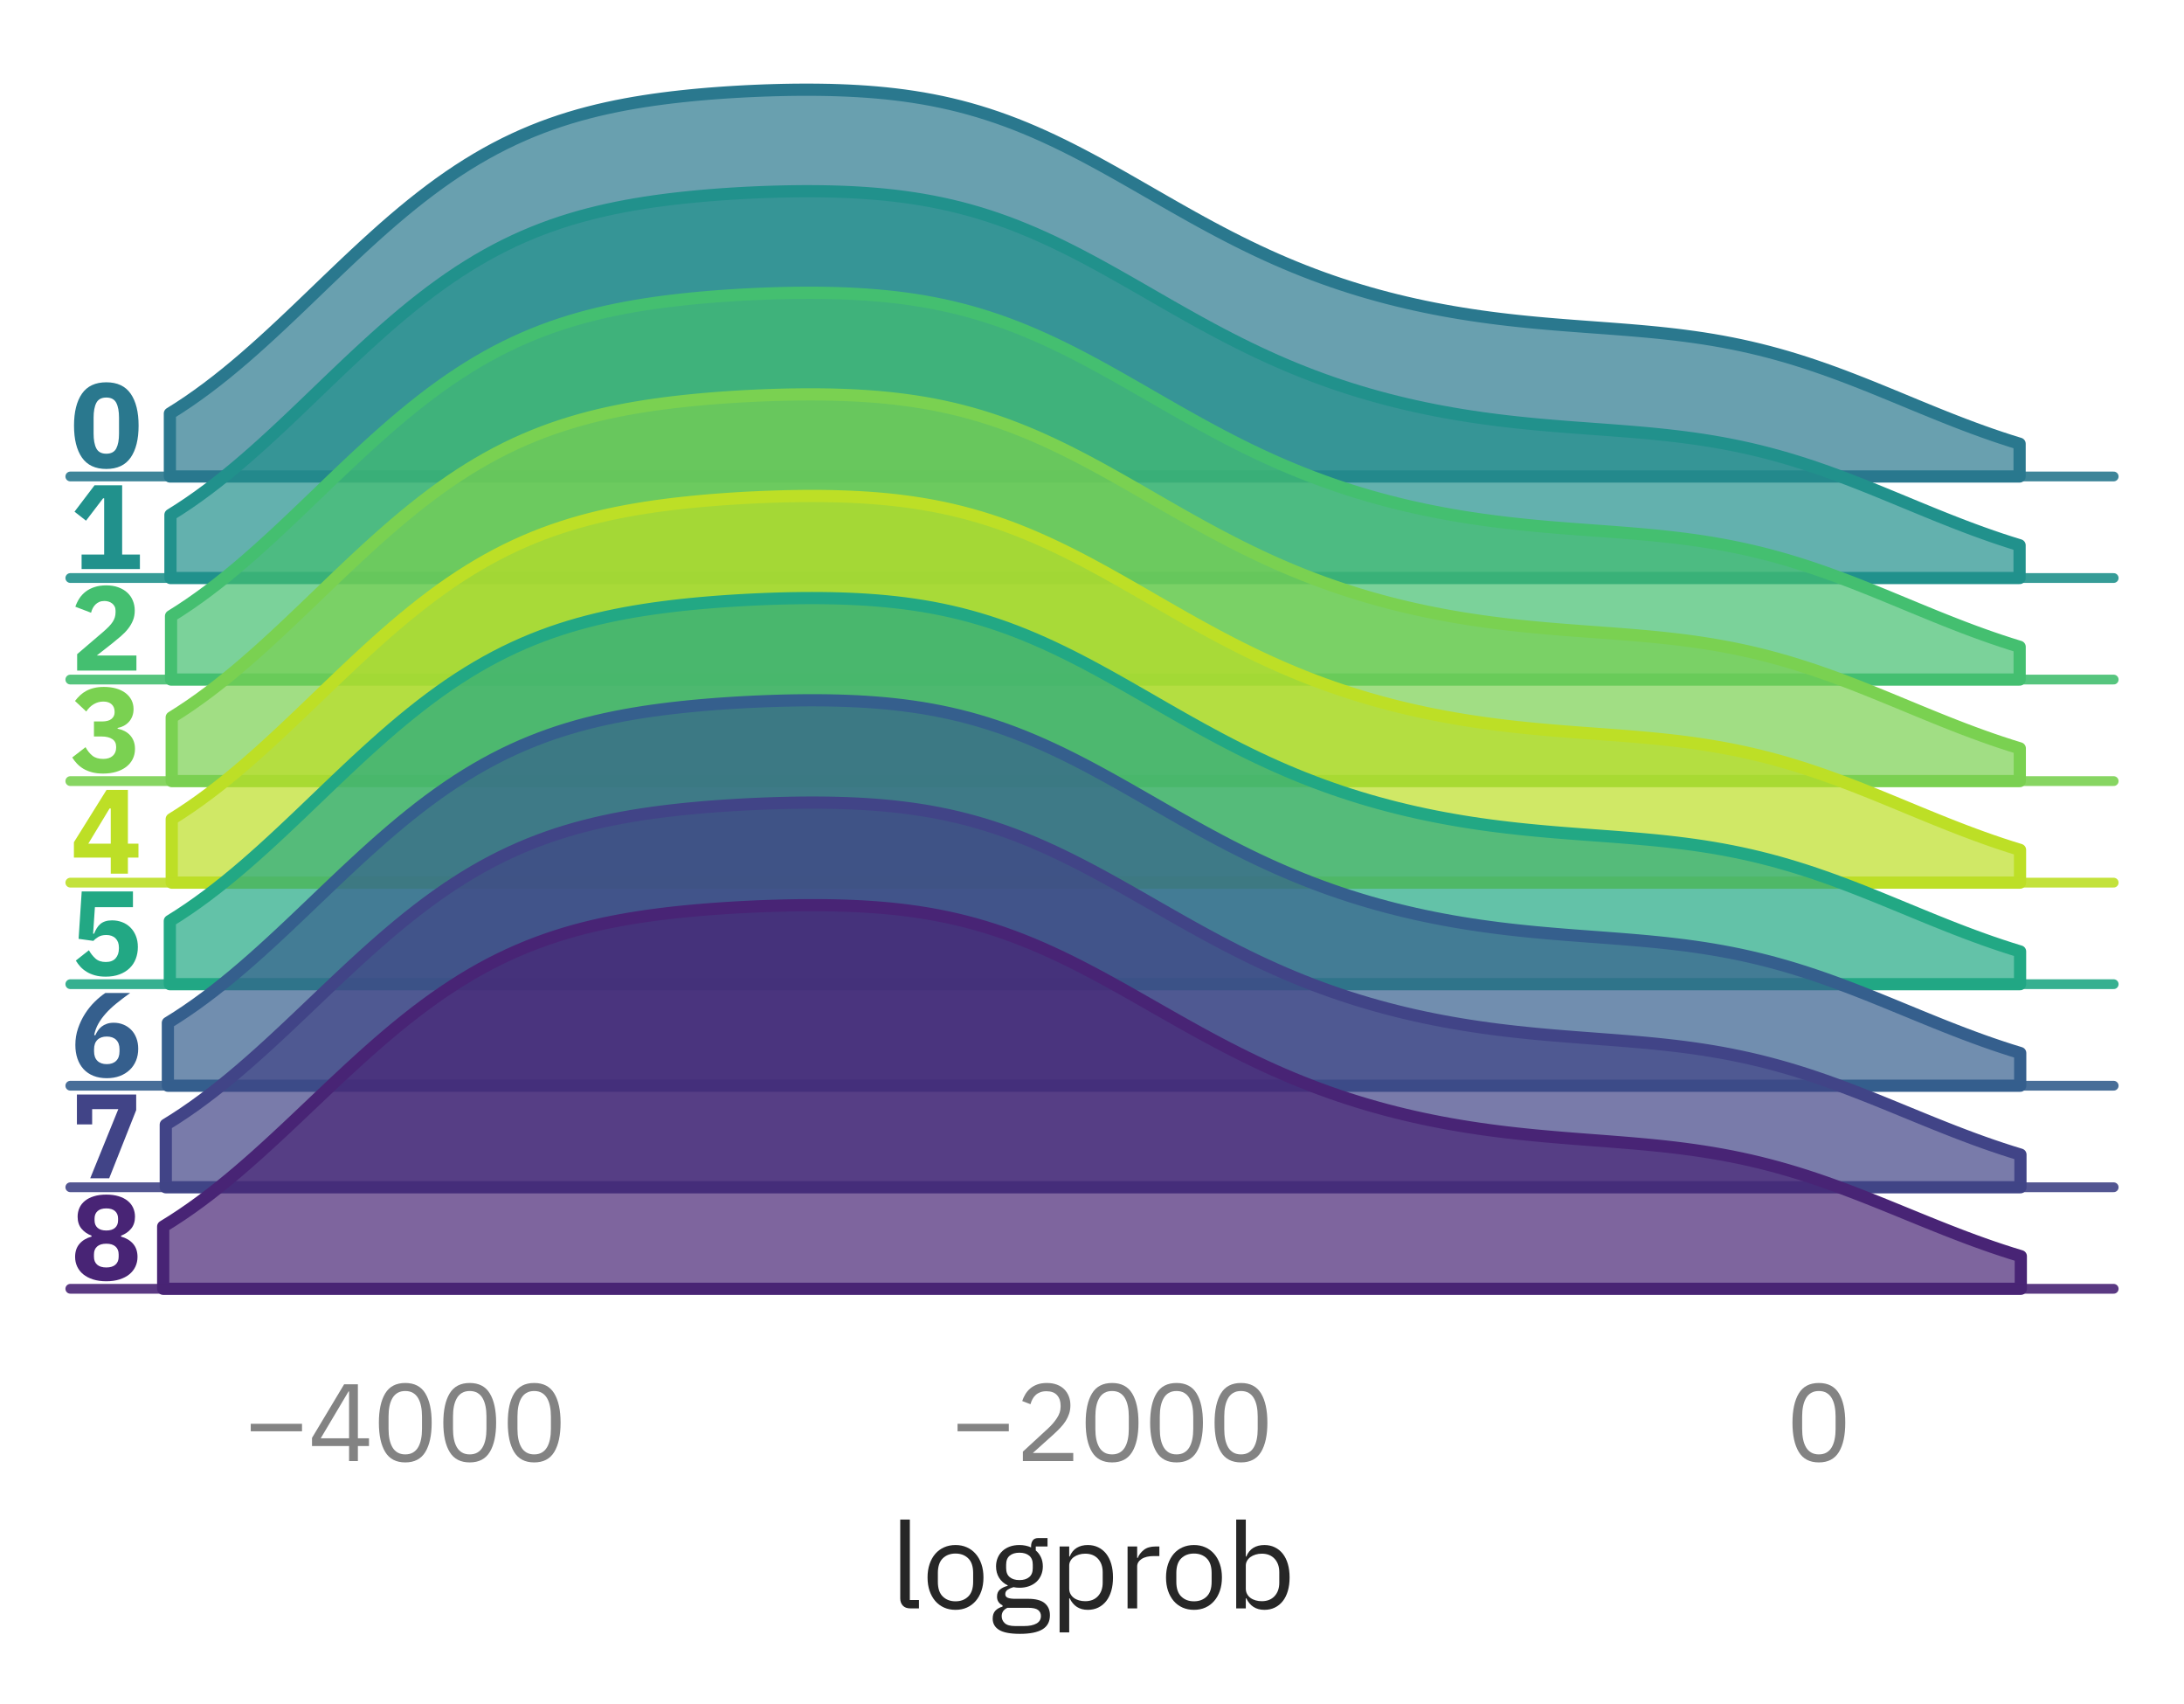
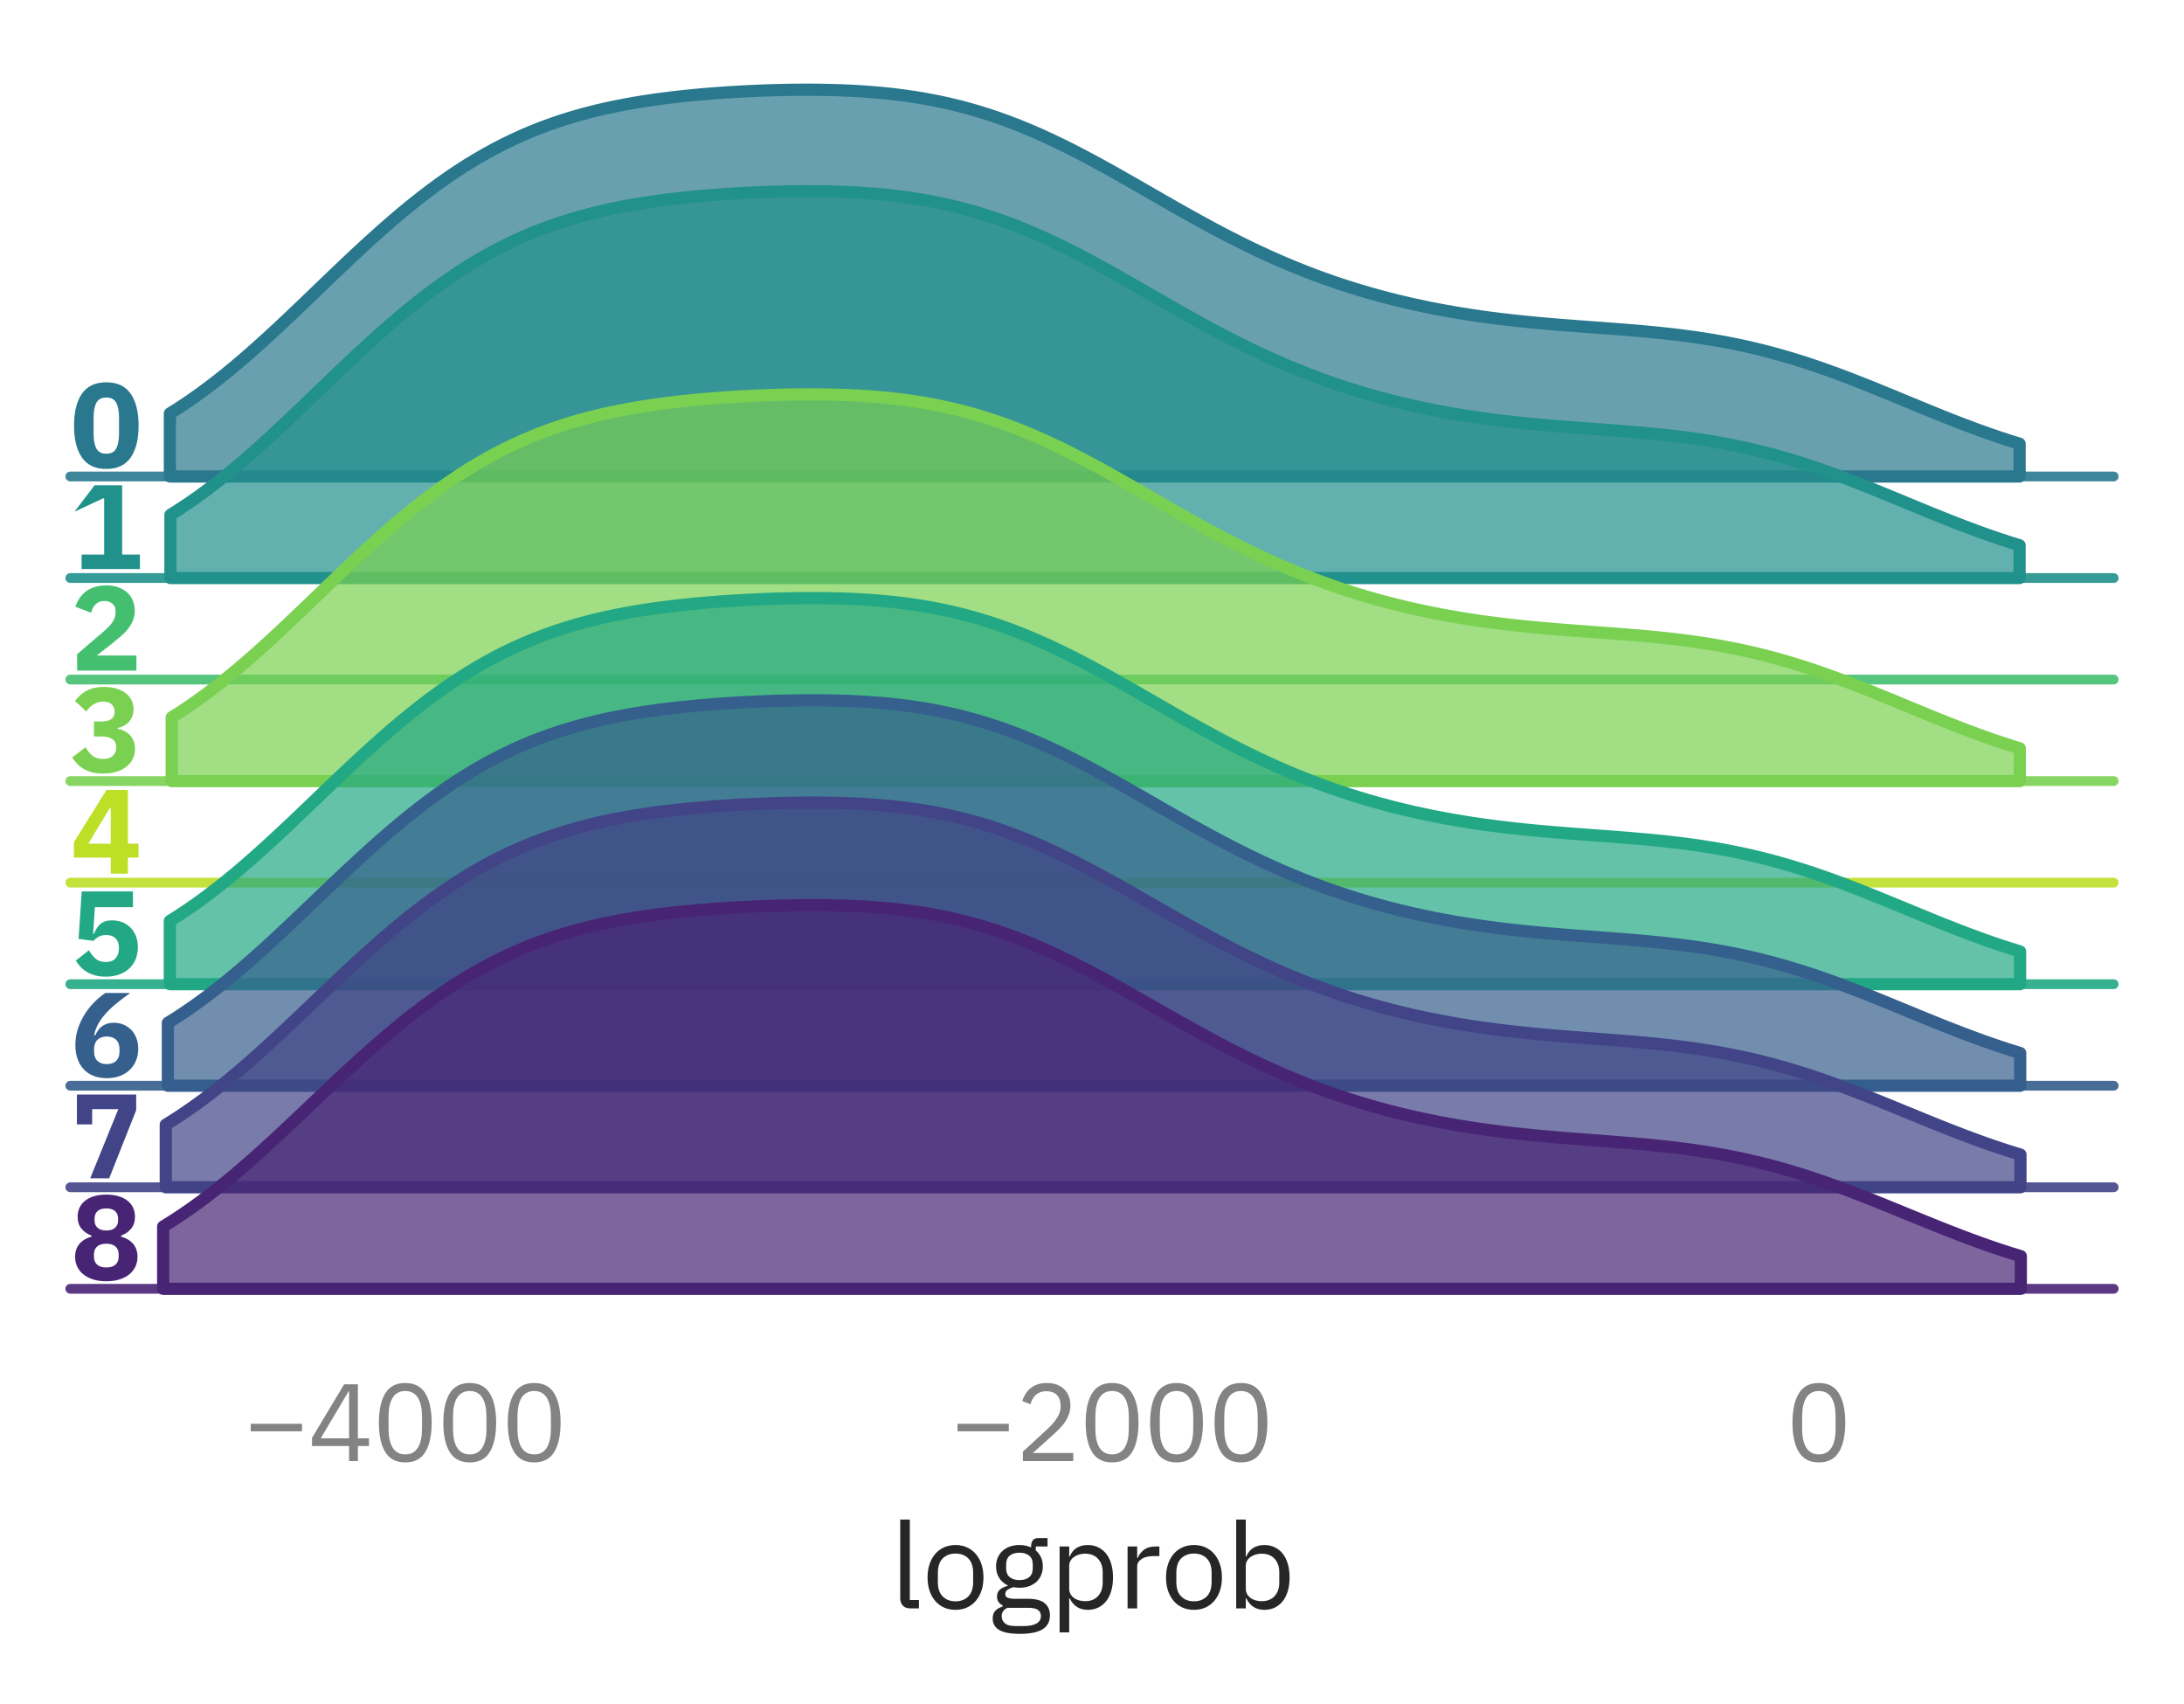
<svg xmlns="http://www.w3.org/2000/svg" xmlns:xlink="http://www.w3.org/1999/xlink" width="223.65pt" height="174.404pt" viewBox="0 0 223.65 174.404" version="1.1">
  <defs>
    <style type="text/css">*{stroke-linejoin: round; stroke-linecap: butt}</style>
  </defs>
  <g id="figure_1">
    <g id="patch_1">
      <path d="M 0 174.404  L 223.65 174.404  L 223.65 0  L 0 0  L 0 174.404  z " style="fill: none" />
    </g>
    <g id="axes_1">
      <g id="patch_2">
        <path d="M 7.2 48.78  L 216.45 48.78  L 216.45 7.2  L 7.2 7.2  L 7.2 48.78  z " style="fill: none" />
      </g>
      <g id="matplotlib.axis_1">
        <g id="xtick_1" />
        <g id="xtick_2" />
        <g id="xtick_3" />
      </g>
      <g id="matplotlib.axis_2" />
      <g id="FillBetweenPolyCollection_1">
        <defs>
          <path id="md5674118ec" d="M 17.397 -132.072  L 17.397 -125.624  L 18.349 -125.624  L 19.301 -125.624  L 20.252 -125.624  L 21.204 -125.624  L 22.156 -125.624  L 23.108 -125.624  L 24.06 -125.624  L 25.012 -125.624  L 25.963 -125.624  L 26.915 -125.624  L 27.867 -125.624  L 28.819 -125.624  L 29.771 -125.624  L 30.723 -125.624  L 31.675 -125.624  L 32.626 -125.624  L 33.578 -125.624  L 34.53 -125.624  L 35.482 -125.624  L 36.434 -125.624  L 37.386 -125.624  L 38.338 -125.624  L 39.289 -125.624  L 40.241 -125.624  L 41.193 -125.624  L 42.145 -125.624  L 43.097 -125.624  L 44.049 -125.624  L 45 -125.624  L 45.952 -125.624  L 46.904 -125.624  L 47.856 -125.624  L 48.808 -125.624  L 49.76 -125.624  L 50.712 -125.624  L 51.663 -125.624  L 52.615 -125.624  L 53.567 -125.624  L 54.519 -125.624  L 55.471 -125.624  L 56.423 -125.624  L 57.375 -125.624  L 58.326 -125.624  L 59.278 -125.624  L 60.23 -125.624  L 61.182 -125.624  L 62.134 -125.624  L 63.086 -125.624  L 64.038 -125.624  L 64.989 -125.624  L 65.941 -125.624  L 66.893 -125.624  L 67.845 -125.624  L 68.797 -125.624  L 69.749 -125.624  L 70.7 -125.624  L 71.652 -125.624  L 72.604 -125.624  L 73.556 -125.624  L 74.508 -125.624  L 75.46 -125.624  L 76.412 -125.624  L 77.363 -125.624  L 78.315 -125.624  L 79.267 -125.624  L 80.219 -125.624  L 81.171 -125.624  L 82.123 -125.624  L 83.075 -125.624  L 84.026 -125.624  L 84.978 -125.624  L 85.93 -125.624  L 86.882 -125.624  L 87.834 -125.624  L 88.786 -125.624  L 89.737 -125.624  L 90.689 -125.624  L 91.641 -125.624  L 92.593 -125.624  L 93.545 -125.624  L 94.497 -125.624  L 95.449 -125.624  L 96.4 -125.624  L 97.352 -125.624  L 98.304 -125.624  L 99.256 -125.624  L 100.208 -125.624  L 101.16 -125.624  L 102.112 -125.624  L 103.063 -125.624  L 104.015 -125.624  L 104.967 -125.624  L 105.919 -125.624  L 106.871 -125.624  L 107.823 -125.624  L 108.774 -125.624  L 109.726 -125.624  L 110.678 -125.624  L 111.63 -125.624  L 112.582 -125.624  L 113.534 -125.624  L 114.486 -125.624  L 115.437 -125.624  L 116.389 -125.624  L 117.341 -125.624  L 118.293 -125.624  L 119.245 -125.624  L 120.197 -125.624  L 121.149 -125.624  L 122.1 -125.624  L 123.052 -125.624  L 124.004 -125.624  L 124.956 -125.624  L 125.908 -125.624  L 126.86 -125.624  L 127.812 -125.624  L 128.763 -125.624  L 129.715 -125.624  L 130.667 -125.624  L 131.619 -125.624  L 132.571 -125.624  L 133.523 -125.624  L 134.474 -125.624  L 135.426 -125.624  L 136.378 -125.624  L 137.33 -125.624  L 138.282 -125.624  L 139.234 -125.624  L 140.186 -125.624  L 141.137 -125.624  L 142.089 -125.624  L 143.041 -125.624  L 143.993 -125.624  L 144.945 -125.624  L 145.897 -125.624  L 146.849 -125.624  L 147.8 -125.624  L 148.752 -125.624  L 149.704 -125.624  L 150.656 -125.624  L 151.608 -125.624  L 152.56 -125.624  L 153.511 -125.624  L 154.463 -125.624  L 155.415 -125.624  L 156.367 -125.624  L 157.319 -125.624  L 158.271 -125.624  L 159.223 -125.624  L 160.174 -125.624  L 161.126 -125.624  L 162.078 -125.624  L 163.03 -125.624  L 163.982 -125.624  L 164.934 -125.624  L 165.886 -125.624  L 166.837 -125.624  L 167.789 -125.624  L 168.741 -125.624  L 169.693 -125.624  L 170.645 -125.624  L 171.597 -125.624  L 172.548 -125.624  L 173.5 -125.624  L 174.452 -125.624  L 175.404 -125.624  L 176.356 -125.624  L 177.308 -125.624  L 178.26 -125.624  L 179.211 -125.624  L 180.163 -125.624  L 181.115 -125.624  L 182.067 -125.624  L 183.019 -125.624  L 183.971 -125.624  L 184.923 -125.624  L 185.874 -125.624  L 186.826 -125.624  L 187.778 -125.624  L 188.73 -125.624  L 189.682 -125.624  L 190.634 -125.624  L 191.586 -125.624  L 192.537 -125.624  L 193.489 -125.624  L 194.441 -125.624  L 195.393 -125.624  L 196.345 -125.624  L 197.297 -125.624  L 198.248 -125.624  L 199.2 -125.624  L 200.152 -125.624  L 201.104 -125.624  L 202.056 -125.624  L 203.008 -125.624  L 203.96 -125.624  L 204.911 -125.624  L 205.863 -125.624  L 206.815 -125.624  L 206.815 -128.976  L 206.815 -128.976  L 205.863 -129.272  L 204.911 -129.582  L 203.96 -129.905  L 203.008 -130.241  L 202.056 -130.589  L 201.104 -130.947  L 200.152 -131.314  L 199.2 -131.689  L 198.248 -132.072  L 197.297 -132.459  L 196.345 -132.85  L 195.393 -133.244  L 194.441 -133.638  L 193.489 -134.03  L 192.537 -134.42  L 191.586 -134.806  L 190.634 -135.185  L 189.682 -135.557  L 188.73 -135.921  L 187.778 -136.274  L 186.826 -136.616  L 185.874 -136.945  L 184.923 -137.262  L 183.971 -137.564  L 183.019 -137.852  L 182.067 -138.124  L 181.115 -138.381  L 180.163 -138.623  L 179.211 -138.849  L 178.26 -139.06  L 177.308 -139.255  L 176.356 -139.436  L 175.404 -139.603  L 174.452 -139.757  L 173.5 -139.897  L 172.548 -140.026  L 171.597 -140.145  L 170.645 -140.253  L 169.693 -140.353  L 168.741 -140.445  L 167.789 -140.53  L 166.837 -140.611  L 165.886 -140.686  L 164.934 -140.759  L 163.982 -140.83  L 163.03 -140.9  L 162.078 -140.97  L 161.126 -141.042  L 160.174 -141.115  L 159.223 -141.192  L 158.271 -141.273  L 157.319 -141.359  L 156.367 -141.451  L 155.415 -141.549  L 154.463 -141.654  L 153.511 -141.767  L 152.56 -141.888  L 151.608 -142.018  L 150.656 -142.158  L 149.704 -142.307  L 148.752 -142.466  L 147.8 -142.636  L 146.849 -142.816  L 145.897 -143.008  L 144.945 -143.212  L 143.993 -143.428  L 143.041 -143.655  L 142.089 -143.896  L 141.137 -144.149  L 140.186 -144.415  L 139.234 -144.695  L 138.282 -144.989  L 137.33 -145.297  L 136.378 -145.619  L 135.426 -145.956  L 134.474 -146.308  L 133.523 -146.675  L 132.571 -147.057  L 131.619 -147.454  L 130.667 -147.866  L 129.715 -148.293  L 128.763 -148.735  L 127.812 -149.191  L 126.86 -149.661  L 125.908 -150.144  L 124.956 -150.639  L 124.004 -151.145  L 123.052 -151.662  L 122.1 -152.188  L 121.149 -152.721  L 120.197 -153.26  L 119.245 -153.804  L 118.293 -154.351  L 117.341 -154.898  L 116.389 -155.445  L 115.437 -155.99  L 114.486 -156.53  L 113.534 -157.063  L 112.582 -157.588  L 111.63 -158.103  L 110.678 -158.606  L 109.726 -159.096  L 108.774 -159.571  L 107.823 -160.029  L 106.871 -160.47  L 105.919 -160.892  L 104.967 -161.295  L 104.015 -161.677  L 103.063 -162.038  L 102.112 -162.378  L 101.16 -162.696  L 100.208 -162.993  L 99.256 -163.268  L 98.304 -163.522  L 97.352 -163.755  L 96.4 -163.967  L 95.449 -164.159  L 94.497 -164.333  L 93.545 -164.487  L 92.593 -164.625  L 91.641 -164.745  L 90.689 -164.85  L 89.737 -164.939  L 88.786 -165.015  L 87.834 -165.077  L 86.882 -165.127  L 85.93 -165.166  L 84.978 -165.194  L 84.026 -165.211  L 83.075 -165.22  L 82.123 -165.22  L 81.171 -165.212  L 80.219 -165.196  L 79.267 -165.172  L 78.315 -165.142  L 77.363 -165.104  L 76.412 -165.06  L 75.46 -165.008  L 74.508 -164.95  L 73.556 -164.884  L 72.604 -164.811  L 71.652 -164.73  L 70.7 -164.64  L 69.749 -164.541  L 68.797 -164.433  L 67.845 -164.314  L 66.893 -164.184  L 65.941 -164.041  L 64.989 -163.886  L 64.038 -163.716  L 63.086 -163.531  L 62.134 -163.33  L 61.182 -163.111  L 60.23 -162.873  L 59.278 -162.616  L 58.326 -162.337  L 57.375 -162.035  L 56.423 -161.71  L 55.471 -161.361  L 54.519 -160.985  L 53.567 -160.583  L 52.615 -160.152  L 51.663 -159.693  L 50.712 -159.205  L 49.76 -158.687  L 48.808 -158.138  L 47.856 -157.559  L 46.904 -156.949  L 45.952 -156.309  L 45 -155.639  L 44.049 -154.939  L 43.097 -154.211  L 42.145 -153.456  L 41.193 -152.674  L 40.241 -151.869  L 39.289 -151.041  L 38.338 -150.192  L 37.386 -149.326  L 36.434 -148.445  L 35.482 -147.55  L 34.53 -146.646  L 33.578 -145.735  L 32.626 -144.82  L 31.675 -143.905  L 30.723 -142.992  L 29.771 -142.086  L 28.819 -141.188  L 27.867 -140.302  L 26.915 -139.432  L 25.963 -138.579  L 25.012 -137.747  L 24.06 -136.938  L 23.108 -136.154  L 22.156 -135.397  L 21.204 -134.669  L 20.252 -133.972  L 19.301 -133.306  L 18.349 -132.673  L 17.397 -132.072  z " style="stroke: #2a788e; stroke-width: 1.25" />
        </defs>
        <g>
          <use xlink:href="#md5674118ec" x="0" y="174.404" style="fill: #2a788e; fill-opacity: 0.7; stroke: #2a788e; stroke-width: 1.25" />
        </g>
      </g>
      <g id="line2d_1">
        <path d="M 7.2 48.78  L 216.45 48.78  " style="fill: none; stroke: #2a788e; stroke-opacity: 0.9; stroke-linecap: round" />
      </g>
      <g id="text_1">
        <g style="fill: #2a788e" transform="translate(7.2 47.862) scale(0.12 -0.12)">
          <defs>
            <path id="IBMPlexSans-Bold-30" d="M 1920 -77  Q 1043 -77 620 531  Q 198 1139 198 2234  Q 198 3328 620 3936  Q 1043 4544 1920 4544  Q 2797 4544 3219 3936  Q 3642 3328 3642 2234  Q 3642 1139 3219 531  Q 2797 -77 1920 -77  z M 1920 736  Q 2304 736 2451 1017  Q 2598 1299 2598 1811  L 2598 2656  Q 2598 3168 2451 3449  Q 2304 3731 1920 3731  Q 1536 3731 1389 3449  Q 1242 3168 1242 2656  L 1242 1811  Q 1242 1299 1389 1017  Q 1536 736 1920 736  z " transform="scale(0.016)" />
          </defs>
          <use xlink:href="#IBMPlexSans-Bold-30" />
        </g>
      </g>
    </g>
    <g id="axes_2">
      <g id="patch_3">
        <path d="M 7.2 59.175  L 216.45 59.175  L 216.45 17.595  L 7.2 17.595  L 7.2 59.175  z " style="fill: none" />
      </g>
      <g id="matplotlib.axis_3">
        <g id="xtick_4" />
        <g id="xtick_5" />
        <g id="xtick_6" />
      </g>
      <g id="matplotlib.axis_4" />
      <g id="FillBetweenPolyCollection_2">
        <defs>
          <path id="mccb0aa752a" d="M 17.455 -121.696  L 17.455 -115.229  L 18.406 -115.229  L 19.358 -115.229  L 20.31 -115.229  L 21.261 -115.229  L 22.213 -115.229  L 23.164 -115.229  L 24.116 -115.229  L 25.067 -115.229  L 26.019 -115.229  L 26.97 -115.229  L 27.922 -115.229  L 28.873 -115.229  L 29.825 -115.229  L 30.777 -115.229  L 31.728 -115.229  L 32.68 -115.229  L 33.631 -115.229  L 34.583 -115.229  L 35.534 -115.229  L 36.486 -115.229  L 37.437 -115.229  L 38.389 -115.229  L 39.341 -115.229  L 40.292 -115.229  L 41.244 -115.229  L 42.195 -115.229  L 43.147 -115.229  L 44.098 -115.229  L 45.05 -115.229  L 46.001 -115.229  L 46.953 -115.229  L 47.904 -115.229  L 48.856 -115.229  L 49.808 -115.229  L 50.759 -115.229  L 51.711 -115.229  L 52.662 -115.229  L 53.614 -115.229  L 54.565 -115.229  L 55.517 -115.229  L 56.468 -115.229  L 57.42 -115.229  L 58.371 -115.229  L 59.323 -115.229  L 60.275 -115.229  L 61.226 -115.229  L 62.178 -115.229  L 63.129 -115.229  L 64.081 -115.229  L 65.032 -115.229  L 65.984 -115.229  L 66.935 -115.229  L 67.887 -115.229  L 68.839 -115.229  L 69.79 -115.229  L 70.742 -115.229  L 71.693 -115.229  L 72.645 -115.229  L 73.596 -115.229  L 74.548 -115.229  L 75.499 -115.229  L 76.451 -115.229  L 77.402 -115.229  L 78.354 -115.229  L 79.306 -115.229  L 80.257 -115.229  L 81.209 -115.229  L 82.16 -115.229  L 83.112 -115.229  L 84.063 -115.229  L 85.015 -115.229  L 85.966 -115.229  L 86.918 -115.229  L 87.87 -115.229  L 88.821 -115.229  L 89.773 -115.229  L 90.724 -115.229  L 91.676 -115.229  L 92.627 -115.229  L 93.579 -115.229  L 94.53 -115.229  L 95.482 -115.229  L 96.433 -115.229  L 97.385 -115.229  L 98.337 -115.229  L 99.288 -115.229  L 100.24 -115.229  L 101.191 -115.229  L 102.143 -115.229  L 103.094 -115.229  L 104.046 -115.229  L 104.997 -115.229  L 105.949 -115.229  L 106.9 -115.229  L 107.852 -115.229  L 108.804 -115.229  L 109.755 -115.229  L 110.707 -115.229  L 111.658 -115.229  L 112.61 -115.229  L 113.561 -115.229  L 114.513 -115.229  L 115.464 -115.229  L 116.416 -115.229  L 117.368 -115.229  L 118.319 -115.229  L 119.271 -115.229  L 120.222 -115.229  L 121.174 -115.229  L 122.125 -115.229  L 123.077 -115.229  L 124.028 -115.229  L 124.98 -115.229  L 125.931 -115.229  L 126.883 -115.229  L 127.835 -115.229  L 128.786 -115.229  L 129.738 -115.229  L 130.689 -115.229  L 131.641 -115.229  L 132.592 -115.229  L 133.544 -115.229  L 134.495 -115.229  L 135.447 -115.229  L 136.399 -115.229  L 137.35 -115.229  L 138.302 -115.229  L 139.253 -115.229  L 140.205 -115.229  L 141.156 -115.229  L 142.108 -115.229  L 143.059 -115.229  L 144.011 -115.229  L 144.962 -115.229  L 145.914 -115.229  L 146.866 -115.229  L 147.817 -115.229  L 148.769 -115.229  L 149.72 -115.229  L 150.672 -115.229  L 151.623 -115.229  L 152.575 -115.229  L 153.526 -115.229  L 154.478 -115.229  L 155.429 -115.229  L 156.381 -115.229  L 157.333 -115.229  L 158.284 -115.229  L 159.236 -115.229  L 160.187 -115.229  L 161.139 -115.229  L 162.09 -115.229  L 163.042 -115.229  L 163.993 -115.229  L 164.945 -115.229  L 165.897 -115.229  L 166.848 -115.229  L 167.8 -115.229  L 168.751 -115.229  L 169.703 -115.229  L 170.654 -115.229  L 171.606 -115.229  L 172.557 -115.229  L 173.509 -115.229  L 174.46 -115.229  L 175.412 -115.229  L 176.364 -115.229  L 177.315 -115.229  L 178.267 -115.229  L 179.218 -115.229  L 180.17 -115.229  L 181.121 -115.229  L 182.073 -115.229  L 183.024 -115.229  L 183.976 -115.229  L 184.928 -115.229  L 185.879 -115.229  L 186.831 -115.229  L 187.782 -115.229  L 188.734 -115.229  L 189.685 -115.229  L 190.637 -115.229  L 191.588 -115.229  L 192.54 -115.229  L 193.491 -115.229  L 194.443 -115.229  L 195.395 -115.229  L 196.346 -115.229  L 197.298 -115.229  L 198.249 -115.229  L 199.201 -115.229  L 200.152 -115.229  L 201.104 -115.229  L 202.055 -115.229  L 203.007 -115.229  L 203.958 -115.229  L 204.91 -115.229  L 205.862 -115.229  L 206.813 -115.229  L 206.813 -118.582  L 206.813 -118.582  L 205.862 -118.878  L 204.91 -119.188  L 203.958 -119.512  L 203.007 -119.848  L 202.055 -120.195  L 201.104 -120.553  L 200.152 -120.921  L 199.201 -121.296  L 198.249 -121.678  L 197.298 -122.066  L 196.346 -122.457  L 195.395 -122.851  L 194.443 -123.244  L 193.491 -123.637  L 192.54 -124.027  L 191.588 -124.413  L 190.637 -124.792  L 189.685 -125.164  L 188.734 -125.528  L 187.782 -125.881  L 186.831 -126.223  L 185.879 -126.553  L 184.928 -126.869  L 183.976 -127.171  L 183.024 -127.459  L 182.073 -127.731  L 181.121 -127.988  L 180.17 -128.23  L 179.218 -128.456  L 178.267 -128.666  L 177.315 -128.862  L 176.364 -129.043  L 175.412 -129.209  L 174.46 -129.363  L 173.509 -129.503  L 172.557 -129.632  L 171.606 -129.75  L 170.654 -129.858  L 169.703 -129.958  L 168.751 -130.05  L 167.8 -130.135  L 166.848 -130.215  L 165.897 -130.29  L 164.945 -130.363  L 163.993 -130.433  L 163.042 -130.503  L 162.09 -130.573  L 161.139 -130.644  L 160.187 -130.718  L 159.236 -130.795  L 158.284 -130.876  L 157.333 -130.961  L 156.381 -131.053  L 155.429 -131.151  L 154.478 -131.256  L 153.526 -131.369  L 152.575 -131.491  L 151.623 -131.621  L 150.672 -131.76  L 149.72 -131.91  L 148.769 -132.069  L 147.817 -132.239  L 146.866 -132.42  L 145.914 -132.613  L 144.962 -132.817  L 144.011 -133.033  L 143.059 -133.261  L 142.108 -133.502  L 141.156 -133.755  L 140.205 -134.022  L 139.253 -134.303  L 138.302 -134.597  L 137.35 -134.905  L 136.399 -135.228  L 135.447 -135.565  L 134.495 -135.918  L 133.544 -136.285  L 132.592 -136.668  L 131.641 -137.065  L 130.689 -137.478  L 129.738 -137.906  L 128.786 -138.348  L 127.835 -138.804  L 126.883 -139.275  L 125.931 -139.758  L 124.98 -140.253  L 124.028 -140.76  L 123.077 -141.277  L 122.125 -141.803  L 121.174 -142.337  L 120.222 -142.876  L 119.271 -143.42  L 118.319 -143.967  L 117.368 -144.515  L 116.416 -145.063  L 115.464 -145.607  L 114.513 -146.147  L 113.561 -146.681  L 112.61 -147.206  L 111.658 -147.721  L 110.707 -148.225  L 109.755 -148.714  L 108.804 -149.189  L 107.852 -149.648  L 106.9 -150.089  L 105.949 -150.511  L 104.997 -150.913  L 104.046 -151.296  L 103.094 -151.657  L 102.143 -151.997  L 101.191 -152.315  L 100.24 -152.611  L 99.288 -152.886  L 98.337 -153.14  L 97.385 -153.372  L 96.433 -153.584  L 95.482 -153.776  L 94.53 -153.949  L 93.579 -154.103  L 92.627 -154.24  L 91.676 -154.36  L 90.724 -154.464  L 89.773 -154.553  L 88.821 -154.628  L 87.87 -154.69  L 86.918 -154.739  L 85.966 -154.777  L 85.015 -154.804  L 84.063 -154.821  L 83.112 -154.829  L 82.16 -154.829  L 81.209 -154.82  L 80.257 -154.803  L 79.306 -154.779  L 78.354 -154.748  L 77.402 -154.71  L 76.451 -154.665  L 75.499 -154.613  L 74.548 -154.554  L 73.596 -154.488  L 72.645 -154.415  L 71.693 -154.333  L 70.742 -154.243  L 69.79 -154.144  L 68.839 -154.036  L 67.887 -153.917  L 66.935 -153.787  L 65.984 -153.644  L 65.032 -153.489  L 64.081 -153.319  L 63.129 -153.135  L 62.178 -152.934  L 61.226 -152.715  L 60.275 -152.478  L 59.323 -152.221  L 58.371 -151.942  L 57.42 -151.642  L 56.468 -151.317  L 55.517 -150.968  L 54.565 -150.593  L 53.614 -150.192  L 52.662 -149.762  L 51.711 -149.304  L 50.759 -148.817  L 49.808 -148.299  L 48.856 -147.752  L 47.904 -147.173  L 46.953 -146.565  L 46.001 -145.925  L 45.05 -145.256  L 44.098 -144.558  L 43.147 -143.831  L 42.195 -143.076  L 41.244 -142.296  L 40.292 -141.491  L 39.341 -140.664  L 38.389 -139.817  L 37.437 -138.951  L 36.486 -138.07  L 35.534 -137.177  L 34.583 -136.273  L 33.631 -135.363  L 32.68 -134.449  L 31.728 -133.534  L 30.777 -132.622  L 29.825 -131.715  L 28.873 -130.817  L 27.922 -129.932  L 26.97 -129.061  L 26.019 -128.208  L 25.067 -127.376  L 24.116 -126.566  L 23.164 -125.782  L 22.213 -125.025  L 21.261 -124.296  L 20.31 -123.598  L 19.358 -122.931  L 18.406 -122.297  L 17.455 -121.696  z " style="stroke: #21918c; stroke-width: 1.25" />
        </defs>
        <g>
          <use xlink:href="#mccb0aa752a" x="0" y="174.404" style="fill: #21918c; fill-opacity: 0.7; stroke: #21918c; stroke-width: 1.25" />
        </g>
      </g>
      <g id="line2d_2">
        <path d="M 7.2 59.175  L 216.45 59.175  " style="fill: none; stroke: #21918c; stroke-opacity: 0.9; stroke-linecap: round" />
      </g>
      <g id="text_2">
        <g style="fill: #21918c" transform="translate(7.2 58.257) scale(0.12 -0.12)">
          <defs>
-             <path id="IBMPlexSans-Bold-31" d="M 602 0  L 602 774  L 1805 774  L 1805 3770  L 1747 3770  L 838 2579  L 224 3059  L 1293 4467  L 2765 4467  L 2765 774  L 3712 774  L 3712 0  L 602 0  z " transform="scale(0.016)" />
+             <path id="IBMPlexSans-Bold-31" d="M 602 0  L 602 774  L 1805 774  L 1805 3770  L 1747 3770  L 224 3059  L 1293 4467  L 2765 4467  L 2765 774  L 3712 774  L 3712 0  L 602 0  z " transform="scale(0.016)" />
          </defs>
          <use xlink:href="#IBMPlexSans-Bold-31" />
        </g>
      </g>
    </g>
    <g id="axes_3">
      <g id="patch_4">
        <path d="M 7.2 69.57  L 216.45 69.57  L 216.45 27.99  L 7.2 27.99  L 7.2 69.57  z " style="fill: none" />
      </g>
      <g id="matplotlib.axis_5">
        <g id="xtick_7" />
        <g id="xtick_8" />
        <g id="xtick_9" />
      </g>
      <g id="matplotlib.axis_6" />
      <g id="FillBetweenPolyCollection_3">
        <defs>
-           <path id="m9251d12d99" d="M 17.514 -111.327  L 17.514 -104.834  L 18.466 -104.834  L 19.417 -104.834  L 20.368 -104.834  L 21.32 -104.834  L 22.271 -104.834  L 23.222 -104.834  L 24.173 -104.834  L 25.125 -104.834  L 26.076 -104.834  L 27.027 -104.834  L 27.979 -104.834  L 28.93 -104.834  L 29.881 -104.834  L 30.832 -104.834  L 31.784 -104.834  L 32.735 -104.834  L 33.686 -104.834  L 34.638 -104.834  L 35.589 -104.834  L 36.54 -104.834  L 37.491 -104.834  L 38.443 -104.834  L 39.394 -104.834  L 40.345 -104.834  L 41.297 -104.834  L 42.248 -104.834  L 43.199 -104.834  L 44.15 -104.834  L 45.102 -104.834  L 46.053 -104.834  L 47.004 -104.834  L 47.956 -104.834  L 48.907 -104.834  L 49.858 -104.834  L 50.809 -104.834  L 51.761 -104.834  L 52.712 -104.834  L 53.663 -104.834  L 54.615 -104.834  L 55.566 -104.834  L 56.517 -104.834  L 57.468 -104.834  L 58.42 -104.834  L 59.371 -104.834  L 60.322 -104.834  L 61.274 -104.834  L 62.225 -104.834  L 63.176 -104.834  L 64.127 -104.834  L 65.079 -104.834  L 66.03 -104.834  L 66.981 -104.834  L 67.933 -104.834  L 68.884 -104.834  L 69.835 -104.834  L 70.786 -104.834  L 71.738 -104.834  L 72.689 -104.834  L 73.64 -104.834  L 74.591 -104.834  L 75.543 -104.834  L 76.494 -104.834  L 77.445 -104.834  L 78.397 -104.834  L 79.348 -104.834  L 80.299 -104.834  L 81.25 -104.834  L 82.202 -104.834  L 83.153 -104.834  L 84.104 -104.834  L 85.056 -104.834  L 86.007 -104.834  L 86.958 -104.834  L 87.909 -104.834  L 88.861 -104.834  L 89.812 -104.834  L 90.763 -104.834  L 91.715 -104.834  L 92.666 -104.834  L 93.617 -104.834  L 94.568 -104.834  L 95.52 -104.834  L 96.471 -104.834  L 97.422 -104.834  L 98.374 -104.834  L 99.325 -104.834  L 100.276 -104.834  L 101.227 -104.834  L 102.179 -104.834  L 103.13 -104.834  L 104.081 -104.834  L 105.033 -104.834  L 105.984 -104.834  L 106.935 -104.834  L 107.886 -104.834  L 108.838 -104.834  L 109.789 -104.834  L 110.74 -104.834  L 111.692 -104.834  L 112.643 -104.834  L 113.594 -104.834  L 114.545 -104.834  L 115.497 -104.834  L 116.448 -104.834  L 117.399 -104.834  L 118.351 -104.834  L 119.302 -104.834  L 120.253 -104.834  L 121.204 -104.834  L 122.156 -104.834  L 123.107 -104.834  L 124.058 -104.834  L 125.01 -104.834  L 125.961 -104.834  L 126.912 -104.834  L 127.863 -104.834  L 128.815 -104.834  L 129.766 -104.834  L 130.717 -104.834  L 131.669 -104.834  L 132.62 -104.834  L 133.571 -104.834  L 134.522 -104.834  L 135.474 -104.834  L 136.425 -104.834  L 137.376 -104.834  L 138.328 -104.834  L 139.279 -104.834  L 140.23 -104.834  L 141.181 -104.834  L 142.133 -104.834  L 143.084 -104.834  L 144.035 -104.834  L 144.987 -104.834  L 145.938 -104.834  L 146.889 -104.834  L 147.84 -104.834  L 148.792 -104.834  L 149.743 -104.834  L 150.694 -104.834  L 151.645 -104.834  L 152.597 -104.834  L 153.548 -104.834  L 154.499 -104.834  L 155.451 -104.834  L 156.402 -104.834  L 157.353 -104.834  L 158.304 -104.834  L 159.256 -104.834  L 160.207 -104.834  L 161.158 -104.834  L 162.11 -104.834  L 163.061 -104.834  L 164.012 -104.834  L 164.963 -104.834  L 165.915 -104.834  L 166.866 -104.834  L 167.817 -104.834  L 168.769 -104.834  L 169.72 -104.834  L 170.671 -104.834  L 171.622 -104.834  L 172.574 -104.834  L 173.525 -104.834  L 174.476 -104.834  L 175.428 -104.834  L 176.379 -104.834  L 177.33 -104.834  L 178.281 -104.834  L 179.233 -104.834  L 180.184 -104.834  L 181.135 -104.834  L 182.087 -104.834  L 183.038 -104.834  L 183.989 -104.834  L 184.94 -104.834  L 185.892 -104.834  L 186.843 -104.834  L 187.794 -104.834  L 188.746 -104.834  L 189.697 -104.834  L 190.648 -104.834  L 191.599 -104.834  L 192.551 -104.834  L 193.502 -104.834  L 194.453 -104.834  L 195.405 -104.834  L 196.356 -104.834  L 197.307 -104.834  L 198.258 -104.834  L 199.21 -104.834  L 200.161 -104.834  L 201.112 -104.834  L 202.064 -104.834  L 203.015 -104.834  L 203.966 -104.834  L 204.917 -104.834  L 205.869 -104.834  L 206.82 -104.834  L 206.82 -108.188  L 206.82 -108.188  L 205.869 -108.484  L 204.917 -108.794  L 203.966 -109.117  L 203.015 -109.453  L 202.064 -109.8  L 201.112 -110.158  L 200.161 -110.526  L 199.21 -110.901  L 198.258 -111.283  L 197.307 -111.671  L 196.356 -112.062  L 195.405 -112.455  L 194.453 -112.849  L 193.502 -113.242  L 192.551 -113.632  L 191.599 -114.017  L 190.648 -114.397  L 189.697 -114.769  L 188.746 -115.132  L 187.794 -115.485  L 186.843 -115.827  L 185.892 -116.157  L 184.94 -116.473  L 183.989 -116.775  L 183.038 -117.063  L 182.087 -117.335  L 181.135 -117.592  L 180.184 -117.834  L 179.233 -118.06  L 178.281 -118.27  L 177.33 -118.465  L 176.379 -118.646  L 175.428 -118.813  L 174.476 -118.966  L 173.525 -119.107  L 172.574 -119.235  L 171.622 -119.353  L 170.671 -119.461  L 169.72 -119.561  L 168.769 -119.652  L 167.817 -119.737  L 166.866 -119.817  L 165.915 -119.893  L 164.963 -119.965  L 164.012 -120.035  L 163.061 -120.105  L 162.11 -120.175  L 161.158 -120.246  L 160.207 -120.32  L 159.256 -120.396  L 158.304 -120.477  L 157.353 -120.563  L 156.402 -120.655  L 155.451 -120.753  L 154.499 -120.858  L 153.548 -120.971  L 152.597 -121.092  L 151.645 -121.223  L 150.694 -121.363  L 149.743 -121.512  L 148.792 -121.672  L 147.84 -121.842  L 146.889 -122.024  L 145.938 -122.216  L 144.987 -122.421  L 144.035 -122.637  L 143.084 -122.866  L 142.133 -123.107  L 141.181 -123.361  L 140.23 -123.628  L 139.279 -123.909  L 138.328 -124.204  L 137.376 -124.513  L 136.425 -124.836  L 135.474 -125.174  L 134.522 -125.527  L 133.571 -125.895  L 132.62 -126.278  L 131.669 -126.676  L 130.717 -127.089  L 129.766 -127.517  L 128.815 -127.959  L 127.863 -128.416  L 126.912 -128.887  L 125.961 -129.37  L 125.01 -129.866  L 124.058 -130.373  L 123.107 -130.891  L 122.156 -131.417  L 121.204 -131.951  L 120.253 -132.491  L 119.302 -133.035  L 118.351 -133.582  L 117.399 -134.131  L 116.448 -134.678  L 115.497 -135.223  L 114.545 -135.763  L 113.594 -136.297  L 112.643 -136.822  L 111.692 -137.337  L 110.74 -137.841  L 109.789 -138.331  L 108.838 -138.806  L 107.886 -139.264  L 106.935 -139.705  L 105.984 -140.127  L 105.033 -140.529  L 104.081 -140.911  L 103.13 -141.272  L 102.179 -141.612  L 101.227 -141.93  L 100.276 -142.226  L 99.325 -142.5  L 98.374 -142.754  L 97.422 -142.986  L 96.471 -143.197  L 95.52 -143.388  L 94.568 -143.561  L 93.617 -143.714  L 92.666 -143.85  L 91.715 -143.97  L 90.763 -144.073  L 89.812 -144.161  L 88.861 -144.235  L 87.909 -144.296  L 86.958 -144.345  L 86.007 -144.382  L 85.056 -144.408  L 84.104 -144.425  L 83.153 -144.432  L 82.202 -144.43  L 81.25 -144.421  L 80.299 -144.403  L 79.348 -144.379  L 78.397 -144.347  L 77.445 -144.308  L 76.494 -144.263  L 75.543 -144.21  L 74.591 -144.151  L 73.64 -144.085  L 72.689 -144.011  L 71.738 -143.929  L 70.786 -143.839  L 69.835 -143.74  L 68.884 -143.632  L 67.933 -143.513  L 66.981 -143.383  L 66.03 -143.241  L 65.079 -143.086  L 64.127 -142.917  L 63.176 -142.733  L 62.225 -142.532  L 61.274 -142.314  L 60.322 -142.078  L 59.371 -141.821  L 58.42 -141.544  L 57.468 -141.244  L 56.517 -140.921  L 55.566 -140.573  L 54.615 -140.199  L 53.663 -139.799  L 52.712 -139.371  L 51.761 -138.914  L 50.809 -138.428  L 49.858 -137.912  L 48.907 -137.366  L 47.956 -136.789  L 47.004 -136.182  L 46.053 -135.544  L 45.102 -134.876  L 44.15 -134.179  L 43.199 -133.454  L 42.248 -132.701  L 41.297 -131.922  L 40.345 -131.119  L 39.394 -130.293  L 38.443 -129.447  L 37.491 -128.583  L 36.54 -127.704  L 35.589 -126.811  L 34.638 -125.908  L 33.686 -124.999  L 32.735 -124.085  L 31.784 -123.171  L 30.832 -122.259  L 29.881 -121.353  L 28.93 -120.456  L 27.979 -119.57  L 27.027 -118.699  L 26.076 -117.846  L 25.125 -117.013  L 24.173 -116.203  L 23.222 -115.418  L 22.271 -114.66  L 21.32 -113.931  L 20.368 -113.232  L 19.417 -112.564  L 18.466 -111.929  L 17.514 -111.327  z " style="stroke: #44bf70; stroke-width: 1.25" />
-         </defs>
+           </defs>
        <g>
          <use xlink:href="#m9251d12d99" x="0" y="174.404" style="fill: #44bf70; fill-opacity: 0.7; stroke: #44bf70; stroke-width: 1.25" />
        </g>
      </g>
      <g id="line2d_3">
        <path d="M 7.2 69.57  L 216.45 69.57  " style="fill: none; stroke: #44bf70; stroke-opacity: 0.9; stroke-linecap: round" />
      </g>
      <g id="text_3">
        <g style="fill: #44bf70" transform="translate(7.2 68.652) scale(0.12 -0.12)">
          <defs>
            <path id="IBMPlexSans-Bold-32" d="M 3526 0  L 365 0  L 365 877  L 1741 2054  Q 1926 2214 2054 2345  Q 2182 2477 2262 2601  Q 2342 2726 2377 2848  Q 2413 2970 2413 3110  L 2413 3200  Q 2413 3328 2361 3424  Q 2310 3520 2227 3584  Q 2144 3648 2038 3680  Q 1933 3712 1824 3712  Q 1664 3712 1545 3661  Q 1427 3610 1340 3523  Q 1254 3437 1196 3325  Q 1139 3213 1107 3085  L 269 3405  Q 346 3635 480 3843  Q 614 4051 816 4208  Q 1018 4365 1293 4454  Q 1568 4544 1914 4544  Q 2278 4544 2560 4441  Q 2842 4339 3037 4160  Q 3232 3981 3334 3734  Q 3437 3488 3437 3200  Q 3437 2912 3341 2675  Q 3245 2438 3081 2230  Q 2918 2022 2700 1836  Q 2483 1651 2246 1459  L 1414 806  L 3526 806  L 3526 0  z " transform="scale(0.016)" />
          </defs>
          <use xlink:href="#IBMPlexSans-Bold-32" />
        </g>
      </g>
    </g>
    <g id="axes_4">
      <g id="patch_5">
        <path d="M 7.2 79.965  L 216.45 79.965  L 216.45 38.385  L 7.2 38.385  L 7.2 79.965  z " style="fill: none" />
      </g>
      <g id="matplotlib.axis_7">
        <g id="xtick_10" />
        <g id="xtick_11" />
        <g id="xtick_12" />
      </g>
      <g id="matplotlib.axis_8" />
      <g id="FillBetweenPolyCollection_4">
        <defs>
          <path id="m99b21efce1" d="M 17.584 -100.963  L 17.584 -94.439  L 18.535 -94.439  L 19.486 -94.439  L 20.437 -94.439  L 21.388 -94.439  L 22.339 -94.439  L 23.29 -94.439  L 24.241 -94.439  L 25.192 -94.439  L 26.143 -94.439  L 27.094 -94.439  L 28.045 -94.439  L 28.996 -94.439  L 29.947 -94.439  L 30.898 -94.439  L 31.849 -94.439  L 32.8 -94.439  L 33.751 -94.439  L 34.702 -94.439  L 35.653 -94.439  L 36.604 -94.439  L 37.555 -94.439  L 38.506 -94.439  L 39.457 -94.439  L 40.408 -94.439  L 41.359 -94.439  L 42.31 -94.439  L 43.261 -94.439  L 44.212 -94.439  L 45.163 -94.439  L 46.114 -94.439  L 47.065 -94.439  L 48.016 -94.439  L 48.967 -94.439  L 49.918 -94.439  L 50.869 -94.439  L 51.82 -94.439  L 52.771 -94.439  L 53.722 -94.439  L 54.673 -94.439  L 55.624 -94.439  L 56.575 -94.439  L 57.526 -94.439  L 58.477 -94.439  L 59.428 -94.439  L 60.379 -94.439  L 61.33 -94.439  L 62.281 -94.439  L 63.233 -94.439  L 64.184 -94.439  L 65.135 -94.439  L 66.086 -94.439  L 67.037 -94.439  L 67.988 -94.439  L 68.939 -94.439  L 69.89 -94.439  L 70.841 -94.439  L 71.792 -94.439  L 72.743 -94.439  L 73.694 -94.439  L 74.645 -94.439  L 75.596 -94.439  L 76.547 -94.439  L 77.498 -94.439  L 78.449 -94.439  L 79.4 -94.439  L 80.351 -94.439  L 81.302 -94.439  L 82.253 -94.439  L 83.204 -94.439  L 84.155 -94.439  L 85.106 -94.439  L 86.057 -94.439  L 87.008 -94.439  L 87.959 -94.439  L 88.91 -94.439  L 89.861 -94.439  L 90.812 -94.439  L 91.763 -94.439  L 92.714 -94.439  L 93.665 -94.439  L 94.616 -94.439  L 95.567 -94.439  L 96.518 -94.439  L 97.469 -94.439  L 98.42 -94.439  L 99.371 -94.439  L 100.322 -94.439  L 101.273 -94.439  L 102.224 -94.439  L 103.175 -94.439  L 104.126 -94.439  L 105.077 -94.439  L 106.028 -94.439  L 106.979 -94.439  L 107.93 -94.439  L 108.881 -94.439  L 109.832 -94.439  L 110.783 -94.439  L 111.734 -94.439  L 112.685 -94.439  L 113.636 -94.439  L 114.587 -94.439  L 115.538 -94.439  L 116.489 -94.439  L 117.44 -94.439  L 118.391 -94.439  L 119.342 -94.439  L 120.293 -94.439  L 121.244 -94.439  L 122.195 -94.439  L 123.146 -94.439  L 124.097 -94.439  L 125.048 -94.439  L 125.999 -94.439  L 126.95 -94.439  L 127.901 -94.439  L 128.852 -94.439  L 129.803 -94.439  L 130.754 -94.439  L 131.705 -94.439  L 132.656 -94.439  L 133.607 -94.439  L 134.558 -94.439  L 135.509 -94.439  L 136.46 -94.439  L 137.411 -94.439  L 138.362 -94.439  L 139.313 -94.439  L 140.264 -94.439  L 141.215 -94.439  L 142.166 -94.439  L 143.117 -94.439  L 144.068 -94.439  L 145.019 -94.439  L 145.97 -94.439  L 146.921 -94.439  L 147.872 -94.439  L 148.823 -94.439  L 149.774 -94.439  L 150.725 -94.439  L 151.676 -94.439  L 152.627 -94.439  L 153.578 -94.439  L 154.529 -94.439  L 155.48 -94.439  L 156.431 -94.439  L 157.382 -94.439  L 158.333 -94.439  L 159.284 -94.439  L 160.235 -94.439  L 161.186 -94.439  L 162.137 -94.439  L 163.089 -94.439  L 164.04 -94.439  L 164.991 -94.439  L 165.942 -94.439  L 166.893 -94.439  L 167.844 -94.439  L 168.795 -94.439  L 169.746 -94.439  L 170.697 -94.439  L 171.648 -94.439  L 172.599 -94.439  L 173.55 -94.439  L 174.501 -94.439  L 175.452 -94.439  L 176.403 -94.439  L 177.354 -94.439  L 178.305 -94.439  L 179.256 -94.439  L 180.207 -94.439  L 181.158 -94.439  L 182.109 -94.439  L 183.06 -94.439  L 184.011 -94.439  L 184.962 -94.439  L 185.913 -94.439  L 186.864 -94.439  L 187.815 -94.439  L 188.766 -94.439  L 189.717 -94.439  L 190.668 -94.439  L 191.619 -94.439  L 192.57 -94.439  L 193.521 -94.439  L 194.472 -94.439  L 195.423 -94.439  L 196.374 -94.439  L 197.325 -94.439  L 198.276 -94.439  L 199.227 -94.439  L 200.178 -94.439  L 201.129 -94.439  L 202.08 -94.439  L 203.031 -94.439  L 203.982 -94.439  L 204.933 -94.439  L 205.884 -94.439  L 206.835 -94.439  L 206.835 -97.792  L 206.835 -97.792  L 205.884 -98.088  L 204.933 -98.398  L 203.982 -98.721  L 203.031 -99.057  L 202.08 -99.404  L 201.129 -99.762  L 200.178 -100.129  L 199.227 -100.505  L 198.276 -100.887  L 197.325 -101.274  L 196.374 -101.665  L 195.423 -102.058  L 194.472 -102.452  L 193.521 -102.844  L 192.57 -103.234  L 191.619 -103.619  L 190.668 -103.999  L 189.717 -104.371  L 188.766 -104.734  L 187.815 -105.087  L 186.864 -105.429  L 185.913 -105.758  L 184.962 -106.074  L 184.011 -106.376  L 183.06 -106.664  L 182.109 -106.936  L 181.158 -107.193  L 180.207 -107.435  L 179.256 -107.661  L 178.305 -107.871  L 177.354 -108.066  L 176.403 -108.247  L 175.452 -108.414  L 174.501 -108.567  L 173.55 -108.707  L 172.599 -108.836  L 171.648 -108.954  L 170.697 -109.062  L 169.746 -109.161  L 168.795 -109.253  L 167.844 -109.338  L 166.893 -109.418  L 165.942 -109.493  L 164.991 -109.566  L 164.04 -109.636  L 163.089 -109.706  L 162.137 -109.776  L 161.186 -109.847  L 160.235 -109.92  L 159.284 -109.997  L 158.333 -110.078  L 157.382 -110.164  L 156.431 -110.255  L 155.48 -110.353  L 154.529 -110.459  L 153.578 -110.572  L 152.627 -110.694  L 151.676 -110.824  L 150.725 -110.964  L 149.774 -111.114  L 148.823 -111.274  L 147.872 -111.445  L 146.921 -111.626  L 145.97 -111.819  L 145.019 -112.024  L 144.068 -112.241  L 143.117 -112.47  L 142.166 -112.711  L 141.215 -112.966  L 140.264 -113.233  L 139.313 -113.515  L 138.362 -113.81  L 137.411 -114.119  L 136.46 -114.443  L 135.509 -114.781  L 134.558 -115.135  L 133.607 -115.503  L 132.656 -115.886  L 131.705 -116.285  L 130.754 -116.698  L 129.803 -117.126  L 128.852 -117.569  L 127.901 -118.027  L 126.95 -118.498  L 125.999 -118.982  L 125.048 -119.478  L 124.097 -119.985  L 123.146 -120.503  L 122.195 -121.029  L 121.244 -121.563  L 120.293 -122.103  L 119.342 -122.648  L 118.391 -123.196  L 117.44 -123.744  L 116.489 -124.292  L 115.538 -124.837  L 114.587 -125.377  L 113.636 -125.911  L 112.685 -126.437  L 111.734 -126.952  L 110.783 -127.455  L 109.832 -127.945  L 108.881 -128.42  L 107.93 -128.879  L 106.979 -129.32  L 106.028 -129.742  L 105.077 -130.144  L 104.126 -130.526  L 103.175 -130.886  L 102.224 -131.226  L 101.273 -131.543  L 100.322 -131.839  L 99.371 -132.113  L 98.42 -132.365  L 97.469 -132.597  L 96.518 -132.808  L 95.567 -132.999  L 94.616 -133.17  L 93.665 -133.323  L 92.714 -133.458  L 91.763 -133.576  L 90.812 -133.679  L 89.861 -133.766  L 88.91 -133.839  L 87.959 -133.899  L 87.008 -133.947  L 86.057 -133.983  L 85.106 -134.009  L 84.155 -134.025  L 83.204 -134.031  L 82.253 -134.029  L 81.302 -134.018  L 80.351 -134  L 79.4 -133.975  L 78.449 -133.943  L 77.498 -133.903  L 76.547 -133.857  L 75.596 -133.805  L 74.645 -133.745  L 73.694 -133.679  L 72.743 -133.605  L 71.792 -133.523  L 70.841 -133.433  L 69.89 -133.334  L 68.939 -133.226  L 67.988 -133.107  L 67.037 -132.978  L 66.086 -132.837  L 65.135 -132.682  L 64.184 -132.514  L 63.233 -132.33  L 62.281 -132.131  L 61.33 -131.914  L 60.379 -131.679  L 59.428 -131.423  L 58.477 -131.147  L 57.526 -130.849  L 56.575 -130.527  L 55.624 -130.18  L 54.673 -129.808  L 53.722 -129.409  L 52.771 -128.983  L 51.82 -128.528  L 50.869 -128.043  L 49.918 -127.529  L 48.967 -126.985  L 48.016 -126.41  L 47.065 -125.805  L 46.114 -125.169  L 45.163 -124.503  L 44.212 -123.808  L 43.261 -123.084  L 42.31 -122.333  L 41.359 -121.556  L 40.408 -120.755  L 39.457 -119.93  L 38.506 -119.086  L 37.555 -118.223  L 36.604 -117.345  L 35.653 -116.453  L 34.702 -115.552  L 33.751 -114.643  L 32.8 -113.73  L 31.849 -112.817  L 30.898 -111.905  L 29.947 -111  L 28.996 -110.102  L 28.045 -109.217  L 27.094 -108.346  L 26.143 -107.492  L 25.192 -106.659  L 24.241 -105.848  L 23.29 -105.062  L 22.339 -104.303  L 21.388 -103.572  L 20.437 -102.872  L 19.486 -102.203  L 18.535 -101.567  L 17.584 -100.963  z " style="stroke: #7ad151; stroke-width: 1.25" />
        </defs>
        <g>
          <use xlink:href="#m99b21efce1" x="0" y="174.404" style="fill: #7ad151; fill-opacity: 0.7; stroke: #7ad151; stroke-width: 1.25" />
        </g>
      </g>
      <g id="line2d_4">
        <path d="M 7.2 79.965  L 216.45 79.965  " style="fill: none; stroke: #7ad151; stroke-opacity: 0.9; stroke-linecap: round" />
      </g>
      <g id="text_4">
        <g style="fill: #7ad151" transform="translate(7.2 79.047) scale(0.12 -0.12)">
          <defs>
            <path id="IBMPlexSans-Bold-33" d="M 1677 2701  Q 2035 2701 2198 2838  Q 2362 2976 2362 3181  L 2362 3226  Q 2362 3469 2205 3616  Q 2048 3763 1760 3763  Q 1491 3763 1254 3625  Q 1018 3488 851 3232  L 250 3795  Q 378 3962 525 4099  Q 672 4237 857 4336  Q 1043 4435 1273 4489  Q 1504 4544 1792 4544  Q 2150 4544 2441 4461  Q 2733 4378 2941 4221  Q 3149 4064 3261 3846  Q 3373 3629 3373 3360  Q 3373 3149 3305 2976  Q 3238 2803 3120 2675  Q 3002 2547 2848 2467  Q 2694 2387 2522 2355  L 2522 2317  Q 2720 2278 2889 2192  Q 3059 2106 3184 1971  Q 3309 1837 3379 1654  Q 3450 1472 3450 1242  Q 3450 941 3328 697  Q 3206 454 2982 281  Q 2758 109 2444 16  Q 2131 -77 1754 -77  Q 1414 -77 1152 -6  Q 890 64 694 182  Q 499 301 355 454  Q 211 608 102 781  L 813 1331  Q 960 1056 1174 880  Q 1389 704 1754 704  Q 2080 704 2262 867  Q 2445 1030 2445 1312  L 2445 1350  Q 2445 1626 2237 1763  Q 2029 1901 1664 1901  L 1261 1901  L 1261 2701  L 1677 2701  z " transform="scale(0.016)" />
          </defs>
          <use xlink:href="#IBMPlexSans-Bold-33" />
        </g>
      </g>
    </g>
    <g id="axes_5">
      <g id="patch_6">
        <path d="M 7.2 90.36  L 216.45 90.36  L 216.45 48.78  L 7.2 48.78  L 7.2 90.36  z " style="fill: none" />
      </g>
      <g id="matplotlib.axis_9">
        <g id="xtick_13" />
        <g id="xtick_14" />
        <g id="xtick_15" />
      </g>
      <g id="matplotlib.axis_10" />
      <g id="FillBetweenPolyCollection_5">
        <defs>
-           <path id="m239be27138" d="M 17.586 -90.552  L 17.586 -84.044  L 18.537 -84.044  L 19.488 -84.044  L 20.439 -84.044  L 21.39 -84.044  L 22.342 -84.044  L 23.293 -84.044  L 24.244 -84.044  L 25.195 -84.044  L 26.146 -84.044  L 27.097 -84.044  L 28.048 -84.044  L 28.999 -84.044  L 29.95 -84.044  L 30.902 -84.044  L 31.853 -84.044  L 32.804 -84.044  L 33.755 -84.044  L 34.706 -84.044  L 35.657 -84.044  L 36.608 -84.044  L 37.559 -84.044  L 38.51 -84.044  L 39.462 -84.044  L 40.413 -84.044  L 41.364 -84.044  L 42.315 -84.044  L 43.266 -84.044  L 44.217 -84.044  L 45.168 -84.044  L 46.119 -84.044  L 47.071 -84.044  L 48.022 -84.044  L 48.973 -84.044  L 49.924 -84.044  L 50.875 -84.044  L 51.826 -84.044  L 52.777 -84.044  L 53.728 -84.044  L 54.679 -84.044  L 55.631 -84.044  L 56.582 -84.044  L 57.533 -84.044  L 58.484 -84.044  L 59.435 -84.044  L 60.386 -84.044  L 61.337 -84.044  L 62.288 -84.044  L 63.239 -84.044  L 64.191 -84.044  L 65.142 -84.044  L 66.093 -84.044  L 67.044 -84.044  L 67.995 -84.044  L 68.946 -84.044  L 69.897 -84.044  L 70.848 -84.044  L 71.799 -84.044  L 72.751 -84.044  L 73.702 -84.044  L 74.653 -84.044  L 75.604 -84.044  L 76.555 -84.044  L 77.506 -84.044  L 78.457 -84.044  L 79.408 -84.044  L 80.359 -84.044  L 81.311 -84.044  L 82.262 -84.044  L 83.213 -84.044  L 84.164 -84.044  L 85.115 -84.044  L 86.066 -84.044  L 87.017 -84.044  L 87.968 -84.044  L 88.92 -84.044  L 89.871 -84.044  L 90.822 -84.044  L 91.773 -84.044  L 92.724 -84.044  L 93.675 -84.044  L 94.626 -84.044  L 95.577 -84.044  L 96.528 -84.044  L 97.48 -84.044  L 98.431 -84.044  L 99.382 -84.044  L 100.333 -84.044  L 101.284 -84.044  L 102.235 -84.044  L 103.186 -84.044  L 104.137 -84.044  L 105.088 -84.044  L 106.04 -84.044  L 106.991 -84.044  L 107.942 -84.044  L 108.893 -84.044  L 109.844 -84.044  L 110.795 -84.044  L 111.746 -84.044  L 112.697 -84.044  L 113.648 -84.044  L 114.6 -84.044  L 115.551 -84.044  L 116.502 -84.044  L 117.453 -84.044  L 118.404 -84.044  L 119.355 -84.044  L 120.306 -84.044  L 121.257 -84.044  L 122.208 -84.044  L 123.16 -84.044  L 124.111 -84.044  L 125.062 -84.044  L 126.013 -84.044  L 126.964 -84.044  L 127.915 -84.044  L 128.866 -84.044  L 129.817 -84.044  L 130.769 -84.044  L 131.72 -84.044  L 132.671 -84.044  L 133.622 -84.044  L 134.573 -84.044  L 135.524 -84.044  L 136.475 -84.044  L 137.426 -84.044  L 138.377 -84.044  L 139.329 -84.044  L 140.28 -84.044  L 141.231 -84.044  L 142.182 -84.044  L 143.133 -84.044  L 144.084 -84.044  L 145.035 -84.044  L 145.986 -84.044  L 146.937 -84.044  L 147.889 -84.044  L 148.84 -84.044  L 149.791 -84.044  L 150.742 -84.044  L 151.693 -84.044  L 152.644 -84.044  L 153.595 -84.044  L 154.546 -84.044  L 155.497 -84.044  L 156.449 -84.044  L 157.4 -84.044  L 158.351 -84.044  L 159.302 -84.044  L 160.253 -84.044  L 161.204 -84.044  L 162.155 -84.044  L 163.106 -84.044  L 164.057 -84.044  L 165.009 -84.044  L 165.96 -84.044  L 166.911 -84.044  L 167.862 -84.044  L 168.813 -84.044  L 169.764 -84.044  L 170.715 -84.044  L 171.666 -84.044  L 172.618 -84.044  L 173.569 -84.044  L 174.52 -84.044  L 175.471 -84.044  L 176.422 -84.044  L 177.373 -84.044  L 178.324 -84.044  L 179.275 -84.044  L 180.226 -84.044  L 181.178 -84.044  L 182.129 -84.044  L 183.08 -84.044  L 184.031 -84.044  L 184.982 -84.044  L 185.933 -84.044  L 186.884 -84.044  L 187.835 -84.044  L 188.786 -84.044  L 189.738 -84.044  L 190.689 -84.044  L 191.64 -84.044  L 192.591 -84.044  L 193.542 -84.044  L 194.493 -84.044  L 195.444 -84.044  L 196.395 -84.044  L 197.346 -84.044  L 198.298 -84.044  L 199.249 -84.044  L 200.2 -84.044  L 201.151 -84.044  L 202.102 -84.044  L 203.053 -84.044  L 204.004 -84.044  L 204.955 -84.044  L 205.907 -84.044  L 206.858 -84.044  L 206.858 -87.396  L 206.858 -87.396  L 205.907 -87.692  L 204.955 -88.002  L 204.004 -88.325  L 203.053 -88.66  L 202.102 -89.008  L 201.151 -89.365  L 200.2 -89.733  L 199.249 -90.108  L 198.298 -90.49  L 197.346 -90.877  L 196.395 -91.268  L 195.444 -91.661  L 194.493 -92.055  L 193.542 -92.447  L 192.591 -92.836  L 191.64 -93.222  L 190.689 -93.601  L 189.738 -93.973  L 188.786 -94.336  L 187.835 -94.689  L 186.884 -95.031  L 185.933 -95.36  L 184.982 -95.676  L 184.031 -95.978  L 183.08 -96.265  L 182.129 -96.538  L 181.178 -96.795  L 180.226 -97.036  L 179.275 -97.262  L 178.324 -97.472  L 177.373 -97.667  L 176.422 -97.848  L 175.471 -98.015  L 174.52 -98.168  L 173.569 -98.308  L 172.618 -98.437  L 171.666 -98.555  L 170.715 -98.663  L 169.764 -98.762  L 168.813 -98.854  L 167.862 -98.939  L 166.911 -99.018  L 165.96 -99.094  L 165.009 -99.166  L 164.057 -99.237  L 163.106 -99.306  L 162.155 -99.376  L 161.204 -99.448  L 160.253 -99.521  L 159.302 -99.598  L 158.351 -99.679  L 157.4 -99.765  L 156.449 -99.857  L 155.497 -99.956  L 154.546 -100.061  L 153.595 -100.175  L 152.644 -100.297  L 151.693 -100.428  L 150.742 -100.568  L 149.791 -100.719  L 148.84 -100.879  L 147.889 -101.051  L 146.937 -101.233  L 145.986 -101.427  L 145.035 -101.632  L 144.084 -101.849  L 143.133 -102.079  L 142.182 -102.321  L 141.231 -102.577  L 140.28 -102.845  L 139.329 -103.128  L 138.377 -103.424  L 137.426 -103.734  L 136.475 -104.059  L 135.524 -104.398  L 134.573 -104.752  L 133.622 -105.121  L 132.671 -105.506  L 131.72 -105.905  L 130.769 -106.32  L 129.817 -106.749  L 128.866 -107.193  L 127.915 -107.652  L 126.964 -108.123  L 126.013 -108.608  L 125.062 -109.105  L 124.111 -109.614  L 123.16 -110.132  L 122.208 -110.659  L 121.257 -111.194  L 120.306 -111.735  L 119.355 -112.281  L 118.404 -112.829  L 117.453 -113.378  L 116.502 -113.926  L 115.551 -114.471  L 114.6 -115.012  L 113.648 -115.546  L 112.697 -116.071  L 111.746 -116.587  L 110.795 -117.09  L 109.844 -117.58  L 108.893 -118.054  L 107.942 -118.512  L 106.991 -118.952  L 106.04 -119.374  L 105.088 -119.775  L 104.137 -120.156  L 103.186 -120.516  L 102.235 -120.854  L 101.284 -121.17  L 100.333 -121.465  L 99.382 -121.737  L 98.431 -121.988  L 97.48 -122.218  L 96.528 -122.428  L 95.577 -122.617  L 94.626 -122.787  L 93.675 -122.938  L 92.724 -123.072  L 91.773 -123.189  L 90.822 -123.289  L 89.871 -123.375  L 88.92 -123.447  L 87.968 -123.505  L 87.017 -123.552  L 86.066 -123.586  L 85.115 -123.611  L 84.164 -123.625  L 83.213 -123.63  L 82.262 -123.626  L 81.311 -123.615  L 80.359 -123.596  L 79.408 -123.569  L 78.457 -123.536  L 77.506 -123.496  L 76.555 -123.45  L 75.604 -123.396  L 74.653 -123.336  L 73.702 -123.269  L 72.751 -123.195  L 71.799 -123.113  L 70.848 -123.022  L 69.897 -122.923  L 68.946 -122.815  L 67.995 -122.696  L 67.044 -122.567  L 66.093 -122.425  L 65.142 -122.271  L 64.191 -122.102  L 63.239 -121.919  L 62.288 -121.72  L 61.337 -121.503  L 60.386 -121.267  L 59.435 -121.012  L 58.484 -120.736  L 57.533 -120.437  L 56.582 -120.115  L 55.631 -119.769  L 54.679 -119.396  L 53.728 -118.997  L 52.777 -118.57  L 51.826 -118.115  L 50.875 -117.63  L 49.924 -117.116  L 48.973 -116.571  L 48.022 -115.996  L 47.071 -115.39  L 46.119 -114.754  L 45.168 -114.087  L 44.217 -113.392  L 43.266 -112.668  L 42.315 -111.916  L 41.364 -111.139  L 40.413 -110.337  L 39.462 -109.512  L 38.51 -108.667  L 37.559 -107.804  L 36.608 -106.926  L 35.657 -106.034  L 34.706 -105.133  L 33.755 -104.224  L 32.804 -103.311  L 31.853 -102.398  L 30.902 -101.486  L 29.95 -100.581  L 28.999 -99.684  L 28.048 -98.799  L 27.097 -97.928  L 26.146 -97.075  L 25.195 -96.242  L 24.244 -95.432  L 23.293 -94.647  L 22.342 -93.888  L 21.39 -93.159  L 20.439 -92.459  L 19.488 -91.791  L 18.537 -91.155  L 17.586 -90.552  z " style="stroke: #bddf26; stroke-width: 1.25" />
-         </defs>
+           </defs>
        <g>
          <use xlink:href="#m239be27138" x="0" y="174.404" style="fill: #bddf26; fill-opacity: 0.7; stroke: #bddf26; stroke-width: 1.25" />
        </g>
      </g>
      <g id="line2d_5">
        <path d="M 7.2 90.36  L 216.45 90.36  " style="fill: none; stroke: #bddf26; stroke-opacity: 0.9; stroke-linecap: round" />
      </g>
      <g id="text_5">
        <g style="fill: #bddf26" transform="translate(7.2 89.442) scale(0.12 -0.12)">
          <defs>
            <path id="IBMPlexSans-Bold-34" d="M 2157 0  L 2157 858  L 192 858  L 192 1677  L 1933 4467  L 3072 4467  L 3072 1600  L 3635 1600  L 3635 858  L 3072 858  L 3072 0  L 2157 0  z M 960 1600  L 2157 1600  L 2157 3475  L 2093 3475  L 960 1600  z " transform="scale(0.016)" />
          </defs>
          <use xlink:href="#IBMPlexSans-Bold-34" />
        </g>
      </g>
    </g>
    <g id="axes_6">
      <g id="patch_7">
        <path d="M 7.2 100.755  L 216.45 100.755  L 216.45 59.175  L 7.2 59.175  L 7.2 100.755  z " style="fill: none" />
      </g>
      <g id="matplotlib.axis_11">
        <g id="xtick_16" />
        <g id="xtick_17" />
        <g id="xtick_18" />
      </g>
      <g id="matplotlib.axis_12" />
      <g id="FillBetweenPolyCollection_6">
        <defs>
          <path id="m19cf354ec6" d="M 17.391 -80.119  L 17.391 -73.649  L 18.343 -73.649  L 19.295 -73.649  L 20.247 -73.649  L 21.199 -73.649  L 22.151 -73.649  L 23.104 -73.649  L 24.056 -73.649  L 25.008 -73.649  L 25.96 -73.649  L 26.912 -73.649  L 27.864 -73.649  L 28.816 -73.649  L 29.768 -73.649  L 30.721 -73.649  L 31.673 -73.649  L 32.625 -73.649  L 33.577 -73.649  L 34.529 -73.649  L 35.481 -73.649  L 36.433 -73.649  L 37.385 -73.649  L 38.338 -73.649  L 39.29 -73.649  L 40.242 -73.649  L 41.194 -73.649  L 42.146 -73.649  L 43.098 -73.649  L 44.05 -73.649  L 45.002 -73.649  L 45.954 -73.649  L 46.907 -73.649  L 47.859 -73.649  L 48.811 -73.649  L 49.763 -73.649  L 50.715 -73.649  L 51.667 -73.649  L 52.619 -73.649  L 53.571 -73.649  L 54.524 -73.649  L 55.476 -73.649  L 56.428 -73.649  L 57.38 -73.649  L 58.332 -73.649  L 59.284 -73.649  L 60.236 -73.649  L 61.188 -73.649  L 62.141 -73.649  L 63.093 -73.649  L 64.045 -73.649  L 64.997 -73.649  L 65.949 -73.649  L 66.901 -73.649  L 67.853 -73.649  L 68.805 -73.649  L 69.758 -73.649  L 70.71 -73.649  L 71.662 -73.649  L 72.614 -73.649  L 73.566 -73.649  L 74.518 -73.649  L 75.47 -73.649  L 76.422 -73.649  L 77.374 -73.649  L 78.327 -73.649  L 79.279 -73.649  L 80.231 -73.649  L 81.183 -73.649  L 82.135 -73.649  L 83.087 -73.649  L 84.039 -73.649  L 84.991 -73.649  L 85.944 -73.649  L 86.896 -73.649  L 87.848 -73.649  L 88.8 -73.649  L 89.752 -73.649  L 90.704 -73.649  L 91.656 -73.649  L 92.608 -73.649  L 93.561 -73.649  L 94.513 -73.649  L 95.465 -73.649  L 96.417 -73.649  L 97.369 -73.649  L 98.321 -73.649  L 99.273 -73.649  L 100.225 -73.649  L 101.178 -73.649  L 102.13 -73.649  L 103.082 -73.649  L 104.034 -73.649  L 104.986 -73.649  L 105.938 -73.649  L 106.89 -73.649  L 107.842 -73.649  L 108.794 -73.649  L 109.747 -73.649  L 110.699 -73.649  L 111.651 -73.649  L 112.603 -73.649  L 113.555 -73.649  L 114.507 -73.649  L 115.459 -73.649  L 116.411 -73.649  L 117.364 -73.649  L 118.316 -73.649  L 119.268 -73.649  L 120.22 -73.649  L 121.172 -73.649  L 122.124 -73.649  L 123.076 -73.649  L 124.028 -73.649  L 124.981 -73.649  L 125.933 -73.649  L 126.885 -73.649  L 127.837 -73.649  L 128.789 -73.649  L 129.741 -73.649  L 130.693 -73.649  L 131.645 -73.649  L 132.598 -73.649  L 133.55 -73.649  L 134.502 -73.649  L 135.454 -73.649  L 136.406 -73.649  L 137.358 -73.649  L 138.31 -73.649  L 139.262 -73.649  L 140.214 -73.649  L 141.167 -73.649  L 142.119 -73.649  L 143.071 -73.649  L 144.023 -73.649  L 144.975 -73.649  L 145.927 -73.649  L 146.879 -73.649  L 147.831 -73.649  L 148.784 -73.649  L 149.736 -73.649  L 150.688 -73.649  L 151.64 -73.649  L 152.592 -73.649  L 153.544 -73.649  L 154.496 -73.649  L 155.448 -73.649  L 156.401 -73.649  L 157.353 -73.649  L 158.305 -73.649  L 159.257 -73.649  L 160.209 -73.649  L 161.161 -73.649  L 162.113 -73.649  L 163.065 -73.649  L 164.018 -73.649  L 164.97 -73.649  L 165.922 -73.649  L 166.874 -73.649  L 167.826 -73.649  L 168.778 -73.649  L 169.73 -73.649  L 170.682 -73.649  L 171.634 -73.649  L 172.587 -73.649  L 173.539 -73.649  L 174.491 -73.649  L 175.443 -73.649  L 176.395 -73.649  L 177.347 -73.649  L 178.299 -73.649  L 179.251 -73.649  L 180.204 -73.649  L 181.156 -73.649  L 182.108 -73.649  L 183.06 -73.649  L 184.012 -73.649  L 184.964 -73.649  L 185.916 -73.649  L 186.868 -73.649  L 187.821 -73.649  L 188.773 -73.649  L 189.725 -73.649  L 190.677 -73.649  L 191.629 -73.649  L 192.581 -73.649  L 193.533 -73.649  L 194.485 -73.649  L 195.438 -73.649  L 196.39 -73.649  L 197.342 -73.649  L 198.294 -73.649  L 199.246 -73.649  L 200.198 -73.649  L 201.15 -73.649  L 202.102 -73.649  L 203.054 -73.649  L 204.007 -73.649  L 204.959 -73.649  L 205.911 -73.649  L 206.863 -73.649  L 206.863 -76.999  L 206.863 -76.999  L 205.911 -77.294  L 204.959 -77.604  L 204.007 -77.926  L 203.054 -78.262  L 202.102 -78.609  L 201.15 -78.966  L 200.198 -79.333  L 199.246 -79.708  L 198.294 -80.089  L 197.342 -80.476  L 196.39 -80.867  L 195.438 -81.259  L 194.485 -81.652  L 193.533 -82.044  L 192.581 -82.433  L 191.629 -82.818  L 190.677 -83.197  L 189.725 -83.568  L 188.773 -83.931  L 187.821 -84.284  L 186.868 -84.625  L 185.916 -84.954  L 184.964 -85.27  L 184.012 -85.571  L 183.06 -85.858  L 182.108 -86.13  L 181.156 -86.387  L 180.204 -86.628  L 179.251 -86.854  L 178.299 -87.064  L 177.347 -87.259  L 176.395 -87.44  L 175.443 -87.607  L 174.491 -87.76  L 173.539 -87.901  L 172.587 -88.029  L 171.634 -88.148  L 170.682 -88.256  L 169.73 -88.356  L 168.778 -88.447  L 167.826 -88.533  L 166.874 -88.613  L 165.922 -88.689  L 164.97 -88.762  L 164.018 -88.833  L 163.065 -88.903  L 162.113 -88.974  L 161.161 -89.046  L 160.209 -89.12  L 159.257 -89.197  L 158.305 -89.279  L 157.353 -89.366  L 156.401 -89.458  L 155.448 -89.557  L 154.496 -89.664  L 153.544 -89.778  L 152.592 -89.9  L 151.64 -90.032  L 150.688 -90.173  L 149.736 -90.324  L 148.784 -90.486  L 147.831 -90.658  L 146.879 -90.841  L 145.927 -91.036  L 144.975 -91.242  L 144.023 -91.461  L 143.071 -91.691  L 142.119 -91.935  L 141.167 -92.192  L 140.214 -92.461  L 139.262 -92.745  L 138.31 -93.042  L 137.358 -93.354  L 136.406 -93.68  L 135.454 -94.021  L 134.502 -94.377  L 133.55 -94.747  L 132.598 -95.133  L 131.645 -95.534  L 130.693 -95.95  L 129.741 -96.381  L 128.789 -96.826  L 127.837 -97.286  L 126.885 -97.759  L 125.933 -98.245  L 124.981 -98.743  L 124.028 -99.253  L 123.076 -99.772  L 122.124 -100.3  L 121.172 -100.835  L 120.22 -101.376  L 119.268 -101.921  L 118.316 -102.469  L 117.364 -103.018  L 116.411 -103.565  L 115.459 -104.11  L 114.507 -104.649  L 113.555 -105.182  L 112.603 -105.706  L 111.651 -106.219  L 110.699 -106.72  L 109.747 -107.208  L 108.794 -107.68  L 107.842 -108.135  L 106.89 -108.572  L 105.938 -108.99  L 104.986 -109.389  L 104.034 -109.766  L 103.082 -110.123  L 102.13 -110.457  L 101.178 -110.77  L 100.225 -111.061  L 99.273 -111.33  L 98.321 -111.578  L 97.369 -111.804  L 96.417 -112.01  L 95.465 -112.196  L 94.513 -112.362  L 93.561 -112.51  L 92.608 -112.641  L 91.656 -112.755  L 90.704 -112.852  L 89.752 -112.936  L 88.8 -113.005  L 87.848 -113.061  L 86.896 -113.105  L 85.944 -113.138  L 84.991 -113.16  L 84.039 -113.173  L 83.087 -113.176  L 82.135 -113.172  L 81.183 -113.159  L 80.231 -113.139  L 79.279 -113.112  L 78.327 -113.078  L 77.374 -113.037  L 76.422 -112.99  L 75.47 -112.936  L 74.518 -112.876  L 73.566 -112.809  L 72.614 -112.734  L 71.662 -112.652  L 70.71 -112.562  L 69.758 -112.463  L 68.805 -112.354  L 67.853 -112.235  L 66.901 -112.106  L 65.949 -111.964  L 64.997 -111.809  L 64.045 -111.641  L 63.093 -111.457  L 62.141 -111.258  L 61.188 -111.04  L 60.236 -110.804  L 59.284 -110.549  L 58.332 -110.272  L 57.38 -109.973  L 56.428 -109.651  L 55.476 -109.303  L 54.524 -108.931  L 53.571 -108.531  L 52.619 -108.104  L 51.667 -107.648  L 50.715 -107.163  L 49.763 -106.648  L 48.811 -106.102  L 47.859 -105.527  L 46.907 -104.921  L 45.954 -104.284  L 45.002 -103.618  L 44.05 -102.922  L 43.098 -102.198  L 42.146 -101.446  L 41.194 -100.669  L 40.242 -99.867  L 39.29 -99.043  L 38.338 -98.199  L 37.385 -97.336  L 36.433 -96.458  L 35.481 -95.567  L 34.529 -94.667  L 33.577 -93.759  L 32.625 -92.847  L 31.673 -91.935  L 30.721 -91.025  L 29.768 -90.121  L 28.816 -89.226  L 27.864 -88.342  L 26.912 -87.473  L 25.96 -86.622  L 25.008 -85.791  L 24.056 -84.983  L 23.104 -84.2  L 22.151 -83.444  L 21.199 -82.716  L 20.247 -82.019  L 19.295 -81.353  L 18.343 -80.72  L 17.391 -80.119  z " style="stroke: #22a884; stroke-width: 1.25" />
        </defs>
        <g>
          <use xlink:href="#m19cf354ec6" x="0" y="174.404" style="fill: #22a884; fill-opacity: 0.7; stroke: #22a884; stroke-width: 1.25" />
        </g>
      </g>
      <g id="line2d_6">
        <path d="M 7.2 100.755  L 216.45 100.755  " style="fill: none; stroke: #22a884; stroke-opacity: 0.9; stroke-linecap: round" />
      </g>
      <g id="text_6">
        <g style="fill: #22a884" transform="translate(7.2 99.837) scale(0.12 -0.12)">
          <defs>
            <path id="IBMPlexSans-Bold-35" d="M 3341 3629  L 1312 3629  L 1216 2214  L 1267 2214  Q 1331 2374 1411 2505  Q 1491 2637 1600 2729  Q 1709 2822 1862 2873  Q 2016 2925 2227 2925  Q 2515 2925 2764 2829  Q 3014 2733 3200 2550  Q 3386 2368 3494 2102  Q 3603 1837 3603 1504  Q 3603 1165 3491 873  Q 3379 582 3158 371  Q 2938 160 2618 41  Q 2298 -77 1888 -77  Q 1562 -77 1312 -6  Q 1062 64 870 182  Q 678 301 537 454  Q 397 608 294 781  L 992 1331  Q 1139 1069 1344 886  Q 1549 704 1894 704  Q 2240 704 2416 902  Q 2592 1101 2592 1427  L 2592 1478  Q 2592 1786 2413 1965  Q 2234 2144 1920 2144  Q 1658 2144 1488 2038  Q 1318 1933 1229 1830  L 442 1939  L 608 4467  L 3341 4467  L 3341 3629  z " transform="scale(0.016)" />
          </defs>
          <use xlink:href="#IBMPlexSans-Bold-35" />
        </g>
      </g>
    </g>
    <g id="axes_7">
      <g id="patch_8">
        <path d="M 7.2 111.15  L 216.45 111.15  L 216.45 69.57  L 7.2 69.57  L 7.2 111.15  z " style="fill: none" />
      </g>
      <g id="matplotlib.axis_13">
        <g id="xtick_19" />
        <g id="xtick_20" />
        <g id="xtick_21" />
      </g>
      <g id="matplotlib.axis_14" />
      <g id="FillBetweenPolyCollection_7">
        <defs>
          <path id="mba03a741bf" d="M 17.191 -69.69  L 17.191 -63.254  L 18.145 -63.254  L 19.098 -63.254  L 20.051 -63.254  L 21.004 -63.254  L 21.957 -63.254  L 22.91 -63.254  L 23.864 -63.254  L 24.817 -63.254  L 25.77 -63.254  L 26.723 -63.254  L 27.676 -63.254  L 28.63 -63.254  L 29.583 -63.254  L 30.536 -63.254  L 31.489 -63.254  L 32.442 -63.254  L 33.396 -63.254  L 34.349 -63.254  L 35.302 -63.254  L 36.255 -63.254  L 37.208 -63.254  L 38.162 -63.254  L 39.115 -63.254  L 40.068 -63.254  L 41.021 -63.254  L 41.974 -63.254  L 42.928 -63.254  L 43.881 -63.254  L 44.834 -63.254  L 45.787 -63.254  L 46.74 -63.254  L 47.694 -63.254  L 48.647 -63.254  L 49.6 -63.254  L 50.553 -63.254  L 51.506 -63.254  L 52.459 -63.254  L 53.413 -63.254  L 54.366 -63.254  L 55.319 -63.254  L 56.272 -63.254  L 57.225 -63.254  L 58.179 -63.254  L 59.132 -63.254  L 60.085 -63.254  L 61.038 -63.254  L 61.991 -63.254  L 62.945 -63.254  L 63.898 -63.254  L 64.851 -63.254  L 65.804 -63.254  L 66.757 -63.254  L 67.711 -63.254  L 68.664 -63.254  L 69.617 -63.254  L 70.57 -63.254  L 71.523 -63.254  L 72.477 -63.254  L 73.43 -63.254  L 74.383 -63.254  L 75.336 -63.254  L 76.289 -63.254  L 77.243 -63.254  L 78.196 -63.254  L 79.149 -63.254  L 80.102 -63.254  L 81.055 -63.254  L 82.009 -63.254  L 82.962 -63.254  L 83.915 -63.254  L 84.868 -63.254  L 85.821 -63.254  L 86.774 -63.254  L 87.728 -63.254  L 88.681 -63.254  L 89.634 -63.254  L 90.587 -63.254  L 91.54 -63.254  L 92.494 -63.254  L 93.447 -63.254  L 94.4 -63.254  L 95.353 -63.254  L 96.306 -63.254  L 97.26 -63.254  L 98.213 -63.254  L 99.166 -63.254  L 100.119 -63.254  L 101.072 -63.254  L 102.026 -63.254  L 102.979 -63.254  L 103.932 -63.254  L 104.885 -63.254  L 105.838 -63.254  L 106.792 -63.254  L 107.745 -63.254  L 108.698 -63.254  L 109.651 -63.254  L 110.604 -63.254  L 111.558 -63.254  L 112.511 -63.254  L 113.464 -63.254  L 114.417 -63.254  L 115.37 -63.254  L 116.323 -63.254  L 117.277 -63.254  L 118.23 -63.254  L 119.183 -63.254  L 120.136 -63.254  L 121.089 -63.254  L 122.043 -63.254  L 122.996 -63.254  L 123.949 -63.254  L 124.902 -63.254  L 125.855 -63.254  L 126.809 -63.254  L 127.762 -63.254  L 128.715 -63.254  L 129.668 -63.254  L 130.621 -63.254  L 131.575 -63.254  L 132.528 -63.254  L 133.481 -63.254  L 134.434 -63.254  L 135.387 -63.254  L 136.341 -63.254  L 137.294 -63.254  L 138.247 -63.254  L 139.2 -63.254  L 140.153 -63.254  L 141.107 -63.254  L 142.06 -63.254  L 143.013 -63.254  L 143.966 -63.254  L 144.919 -63.254  L 145.872 -63.254  L 146.826 -63.254  L 147.779 -63.254  L 148.732 -63.254  L 149.685 -63.254  L 150.638 -63.254  L 151.592 -63.254  L 152.545 -63.254  L 153.498 -63.254  L 154.451 -63.254  L 155.404 -63.254  L 156.358 -63.254  L 157.311 -63.254  L 158.264 -63.254  L 159.217 -63.254  L 160.17 -63.254  L 161.124 -63.254  L 162.077 -63.254  L 163.03 -63.254  L 163.983 -63.254  L 164.936 -63.254  L 165.89 -63.254  L 166.843 -63.254  L 167.796 -63.254  L 168.749 -63.254  L 169.702 -63.254  L 170.656 -63.254  L 171.609 -63.254  L 172.562 -63.254  L 173.515 -63.254  L 174.468 -63.254  L 175.422 -63.254  L 176.375 -63.254  L 177.328 -63.254  L 178.281 -63.254  L 179.234 -63.254  L 180.187 -63.254  L 181.141 -63.254  L 182.094 -63.254  L 183.047 -63.254  L 184 -63.254  L 184.953 -63.254  L 185.907 -63.254  L 186.86 -63.254  L 187.813 -63.254  L 188.766 -63.254  L 189.719 -63.254  L 190.673 -63.254  L 191.626 -63.254  L 192.579 -63.254  L 193.532 -63.254  L 194.485 -63.254  L 195.439 -63.254  L 196.392 -63.254  L 197.345 -63.254  L 198.298 -63.254  L 199.251 -63.254  L 200.205 -63.254  L 201.158 -63.254  L 202.111 -63.254  L 203.064 -63.254  L 204.017 -63.254  L 204.971 -63.254  L 205.924 -63.254  L 206.877 -63.254  L 206.877 -66.6  L 206.877 -66.6  L 205.924 -66.895  L 204.971 -67.205  L 204.017 -67.527  L 203.064 -67.862  L 202.111 -68.209  L 201.158 -68.566  L 200.205 -68.932  L 199.251 -69.306  L 198.298 -69.688  L 197.345 -70.074  L 196.392 -70.464  L 195.439 -70.856  L 194.485 -71.248  L 193.532 -71.64  L 192.579 -72.028  L 191.626 -72.413  L 190.673 -72.791  L 189.719 -73.162  L 188.766 -73.524  L 187.813 -73.876  L 186.86 -74.217  L 185.907 -74.545  L 184.953 -74.861  L 184 -75.162  L 183.047 -75.449  L 182.094 -75.72  L 181.141 -75.977  L 180.187 -76.218  L 179.234 -76.443  L 178.281 -76.654  L 177.328 -76.849  L 176.375 -77.03  L 175.422 -77.196  L 174.468 -77.35  L 173.515 -77.491  L 172.562 -77.62  L 171.609 -77.738  L 170.656 -77.847  L 169.702 -77.947  L 168.749 -78.04  L 167.796 -78.126  L 166.843 -78.206  L 165.89 -78.283  L 164.936 -78.356  L 163.983 -78.428  L 163.03 -78.499  L 162.077 -78.57  L 161.124 -78.643  L 160.17 -78.717  L 159.217 -78.796  L 158.264 -78.878  L 157.311 -78.965  L 156.358 -79.059  L 155.404 -79.158  L 154.451 -79.265  L 153.498 -79.38  L 152.545 -79.504  L 151.592 -79.636  L 150.638 -79.778  L 149.685 -79.93  L 148.732 -80.092  L 147.779 -80.265  L 146.826 -80.449  L 145.872 -80.645  L 144.919 -80.852  L 143.966 -81.072  L 143.013 -81.304  L 142.06 -81.548  L 141.107 -81.806  L 140.153 -82.077  L 139.2 -82.362  L 138.247 -82.66  L 137.294 -82.973  L 136.341 -83.301  L 135.387 -83.643  L 134.434 -84  L 133.481 -84.372  L 132.528 -84.76  L 131.575 -85.162  L 130.621 -85.58  L 129.668 -86.012  L 128.715 -86.458  L 127.762 -86.919  L 126.809 -87.394  L 125.855 -87.881  L 124.902 -88.38  L 123.949 -88.89  L 122.996 -89.409  L 122.043 -89.938  L 121.089 -90.473  L 120.136 -91.015  L 119.183 -91.56  L 118.23 -92.107  L 117.277 -92.655  L 116.323 -93.202  L 115.37 -93.745  L 114.417 -94.283  L 113.464 -94.814  L 112.511 -95.336  L 111.558 -95.848  L 110.604 -96.347  L 109.651 -96.831  L 108.698 -97.301  L 107.745 -97.753  L 106.792 -98.187  L 105.838 -98.602  L 104.885 -98.997  L 103.932 -99.371  L 102.979 -99.724  L 102.026 -100.054  L 101.072 -100.363  L 100.119 -100.651  L 99.166 -100.916  L 98.213 -101.16  L 97.26 -101.382  L 96.306 -101.584  L 95.353 -101.766  L 94.4 -101.93  L 93.447 -102.074  L 92.494 -102.201  L 91.54 -102.312  L 90.587 -102.407  L 89.634 -102.487  L 88.681 -102.554  L 87.728 -102.608  L 86.774 -102.649  L 85.821 -102.68  L 84.868 -102.701  L 83.915 -102.712  L 82.962 -102.714  L 82.009 -102.708  L 81.055 -102.694  L 80.102 -102.674  L 79.149 -102.646  L 78.196 -102.611  L 77.243 -102.57  L 76.289 -102.523  L 75.336 -102.469  L 74.383 -102.409  L 73.43 -102.342  L 72.477 -102.267  L 71.523 -102.185  L 70.57 -102.095  L 69.617 -101.996  L 68.664 -101.888  L 67.711 -101.769  L 66.757 -101.64  L 65.804 -101.499  L 64.851 -101.344  L 63.898 -101.176  L 62.945 -100.992  L 61.991 -100.792  L 61.038 -100.575  L 60.085 -100.339  L 59.132 -100.084  L 58.179 -99.807  L 57.225 -99.508  L 56.272 -99.185  L 55.319 -98.838  L 54.366 -98.464  L 53.413 -98.065  L 52.459 -97.637  L 51.506 -97.181  L 50.553 -96.696  L 49.6 -96.18  L 48.647 -95.635  L 47.694 -95.059  L 46.74 -94.453  L 45.787 -93.817  L 44.834 -93.15  L 43.881 -92.455  L 42.928 -91.731  L 41.974 -90.979  L 41.021 -90.203  L 40.068 -89.401  L 39.115 -88.578  L 38.162 -87.734  L 37.208 -86.872  L 36.255 -85.995  L 35.302 -85.105  L 34.349 -84.206  L 33.396 -83.299  L 32.442 -82.389  L 31.489 -81.478  L 30.536 -80.57  L 29.583 -79.667  L 28.63 -78.773  L 27.676 -77.891  L 26.723 -77.024  L 25.77 -76.175  L 24.817 -75.346  L 23.864 -74.539  L 22.91 -73.758  L 21.957 -73.004  L 21.004 -72.279  L 20.051 -71.583  L 19.098 -70.92  L 18.145 -70.288  L 17.191 -69.69  z " style="stroke: #355f8d; stroke-width: 1.25" />
        </defs>
        <g>
          <use xlink:href="#mba03a741bf" x="0" y="174.404" style="fill: #355f8d; fill-opacity: 0.7; stroke: #355f8d; stroke-width: 1.25" />
        </g>
      </g>
      <g id="line2d_7">
        <path d="M 7.2 111.15  L 216.45 111.15  " style="fill: none; stroke: #355f8d; stroke-opacity: 0.9; stroke-linecap: round" />
      </g>
      <g id="text_7">
        <g style="fill: #355f8d" transform="translate(7.2 110.232) scale(0.12 -0.12)">
          <defs>
            <path id="IBMPlexSans-Bold-36" d="M 1946 -77  Q 1549 -77 1235 48  Q 922 173 707 406  Q 493 640 381 966  Q 269 1293 269 1696  Q 269 2163 413 2582  Q 557 3002 784 3357  Q 1011 3712 1296 3993  Q 1581 4275 1869 4467  L 3194 4467  Q 2784 4173 2457 3907  Q 2131 3642 1891 3373  Q 1651 3104 1494 2825  Q 1338 2547 1274 2227  L 1331 2208  Q 1389 2336 1469 2457  Q 1549 2579 1667 2672  Q 1786 2765 1946 2822  Q 2106 2880 2317 2880  Q 2592 2880 2832 2781  Q 3072 2682 3248 2502  Q 3424 2323 3523 2064  Q 3622 1805 3622 1491  Q 3622 1146 3504 858  Q 3386 570 3165 362  Q 2944 154 2637 38  Q 2330 -77 1946 -77  z M 1946 672  Q 2266 672 2445 848  Q 2624 1024 2624 1350  L 2624 1466  Q 2624 1792 2445 1968  Q 2266 2144 1946 2144  Q 1626 2144 1446 1968  Q 1267 1792 1267 1466  L 1267 1350  Q 1267 1024 1446 848  Q 1626 672 1946 672  z " transform="scale(0.016)" />
          </defs>
          <use xlink:href="#IBMPlexSans-Bold-36" />
        </g>
      </g>
    </g>
    <g id="axes_8">
      <g id="patch_9">
        <path d="M 7.2 121.545  L 216.45 121.545  L 216.45 79.965  L 7.2 79.965  L 7.2 121.545  z " style="fill: none" />
      </g>
      <g id="matplotlib.axis_15">
        <g id="xtick_22" />
        <g id="xtick_23" />
        <g id="xtick_24" />
      </g>
      <g id="matplotlib.axis_16" />
      <g id="FillBetweenPolyCollection_8">
        <defs>
          <path id="mf92b71da9b" d="M 16.976 -59.263  L 16.976 -52.859  L 17.93 -52.859  L 18.885 -52.859  L 19.839 -52.859  L 20.793 -52.859  L 21.748 -52.859  L 22.702 -52.859  L 23.657 -52.859  L 24.611 -52.859  L 25.565 -52.859  L 26.52 -52.859  L 27.474 -52.859  L 28.429 -52.859  L 29.383 -52.859  L 30.337 -52.859  L 31.292 -52.859  L 32.246 -52.859  L 33.201 -52.859  L 34.155 -52.859  L 35.109 -52.859  L 36.064 -52.859  L 37.018 -52.859  L 37.973 -52.859  L 38.927 -52.859  L 39.881 -52.859  L 40.836 -52.859  L 41.79 -52.859  L 42.745 -52.859  L 43.699 -52.859  L 44.653 -52.859  L 45.608 -52.859  L 46.562 -52.859  L 47.517 -52.859  L 48.471 -52.859  L 49.425 -52.859  L 50.38 -52.859  L 51.334 -52.859  L 52.289 -52.859  L 53.243 -52.859  L 54.197 -52.859  L 55.152 -52.859  L 56.106 -52.859  L 57.06 -52.859  L 58.015 -52.859  L 58.969 -52.859  L 59.924 -52.859  L 60.878 -52.859  L 61.832 -52.859  L 62.787 -52.859  L 63.741 -52.859  L 64.696 -52.859  L 65.65 -52.859  L 66.604 -52.859  L 67.559 -52.859  L 68.513 -52.859  L 69.468 -52.859  L 70.422 -52.859  L 71.376 -52.859  L 72.331 -52.859  L 73.285 -52.859  L 74.24 -52.859  L 75.194 -52.859  L 76.148 -52.859  L 77.103 -52.859  L 78.057 -52.859  L 79.012 -52.859  L 79.966 -52.859  L 80.92 -52.859  L 81.875 -52.859  L 82.829 -52.859  L 83.784 -52.859  L 84.738 -52.859  L 85.692 -52.859  L 86.647 -52.859  L 87.601 -52.859  L 88.556 -52.859  L 89.51 -52.859  L 90.464 -52.859  L 91.419 -52.859  L 92.373 -52.859  L 93.328 -52.859  L 94.282 -52.859  L 95.236 -52.859  L 96.191 -52.859  L 97.145 -52.859  L 98.1 -52.859  L 99.054 -52.859  L 100.008 -52.859  L 100.963 -52.859  L 101.917 -52.859  L 102.872 -52.859  L 103.826 -52.859  L 104.78 -52.859  L 105.735 -52.859  L 106.689 -52.859  L 107.644 -52.859  L 108.598 -52.859  L 109.552 -52.859  L 110.507 -52.859  L 111.461 -52.859  L 112.416 -52.859  L 113.37 -52.859  L 114.324 -52.859  L 115.279 -52.859  L 116.233 -52.859  L 117.188 -52.859  L 118.142 -52.859  L 119.096 -52.859  L 120.051 -52.859  L 121.005 -52.859  L 121.96 -52.859  L 122.914 -52.859  L 123.868 -52.859  L 124.823 -52.859  L 125.777 -52.859  L 126.732 -52.859  L 127.686 -52.859  L 128.64 -52.859  L 129.595 -52.859  L 130.549 -52.859  L 131.504 -52.859  L 132.458 -52.859  L 133.412 -52.859  L 134.367 -52.859  L 135.321 -52.859  L 136.276 -52.859  L 137.23 -52.859  L 138.184 -52.859  L 139.139 -52.859  L 140.093 -52.859  L 141.048 -52.859  L 142.002 -52.859  L 142.956 -52.859  L 143.911 -52.859  L 144.865 -52.859  L 145.82 -52.859  L 146.774 -52.859  L 147.728 -52.859  L 148.683 -52.859  L 149.637 -52.859  L 150.592 -52.859  L 151.546 -52.859  L 152.5 -52.859  L 153.455 -52.859  L 154.409 -52.859  L 155.364 -52.859  L 156.318 -52.859  L 157.272 -52.859  L 158.227 -52.859  L 159.181 -52.859  L 160.136 -52.859  L 161.09 -52.859  L 162.044 -52.859  L 162.999 -52.859  L 163.953 -52.859  L 164.908 -52.859  L 165.862 -52.859  L 166.816 -52.859  L 167.771 -52.859  L 168.725 -52.859  L 169.68 -52.859  L 170.634 -52.859  L 171.588 -52.859  L 172.543 -52.859  L 173.497 -52.859  L 174.452 -52.859  L 175.406 -52.859  L 176.36 -52.859  L 177.315 -52.859  L 178.269 -52.859  L 179.224 -52.859  L 180.178 -52.859  L 181.132 -52.859  L 182.087 -52.859  L 183.041 -52.859  L 183.996 -52.859  L 184.95 -52.859  L 185.904 -52.859  L 186.859 -52.859  L 187.813 -52.859  L 188.768 -52.859  L 189.722 -52.859  L 190.676 -52.859  L 191.631 -52.859  L 192.585 -52.859  L 193.54 -52.859  L 194.494 -52.859  L 195.448 -52.859  L 196.403 -52.859  L 197.357 -52.859  L 198.311 -52.859  L 199.266 -52.859  L 200.22 -52.859  L 201.175 -52.859  L 202.129 -52.859  L 203.083 -52.859  L 204.038 -52.859  L 204.992 -52.859  L 205.947 -52.859  L 206.901 -52.859  L 206.901 -56.201  L 206.901 -56.201  L 205.947 -56.496  L 204.992 -56.805  L 204.038 -57.127  L 203.083 -57.461  L 202.129 -57.807  L 201.175 -58.164  L 200.22 -58.53  L 199.266 -58.904  L 198.311 -59.284  L 197.357 -59.67  L 196.403 -60.059  L 195.448 -60.451  L 194.494 -60.842  L 193.54 -61.233  L 192.585 -61.621  L 191.631 -62.005  L 190.676 -62.382  L 189.722 -62.752  L 188.768 -63.114  L 187.813 -63.465  L 186.859 -63.806  L 185.904 -64.134  L 184.95 -64.449  L 183.996 -64.75  L 183.041 -65.036  L 182.087 -65.307  L 181.132 -65.564  L 180.178 -65.805  L 179.224 -66.03  L 178.269 -66.24  L 177.315 -66.436  L 176.36 -66.617  L 175.406 -66.784  L 174.452 -66.937  L 173.497 -67.079  L 172.543 -67.208  L 171.588 -67.327  L 170.634 -67.436  L 169.68 -67.537  L 168.725 -67.63  L 167.771 -67.717  L 166.816 -67.798  L 165.862 -67.876  L 164.908 -67.95  L 163.953 -68.022  L 162.999 -68.094  L 162.044 -68.166  L 161.09 -68.239  L 160.136 -68.315  L 159.181 -68.394  L 158.227 -68.477  L 157.272 -68.565  L 156.318 -68.659  L 155.364 -68.76  L 154.409 -68.868  L 153.455 -68.983  L 152.5 -69.108  L 151.546 -69.241  L 150.592 -69.384  L 149.637 -69.537  L 148.683 -69.7  L 147.728 -69.874  L 146.774 -70.059  L 145.82 -70.255  L 144.865 -70.463  L 143.911 -70.684  L 142.956 -70.917  L 142.002 -71.163  L 141.048 -71.422  L 140.093 -71.694  L 139.139 -71.98  L 138.184 -72.28  L 137.23 -72.594  L 136.276 -72.923  L 135.321 -73.267  L 134.367 -73.625  L 133.412 -73.999  L 132.458 -74.388  L 131.504 -74.791  L 130.549 -75.21  L 129.595 -75.644  L 128.64 -76.092  L 127.686 -76.554  L 126.732 -77.029  L 125.777 -77.517  L 124.823 -78.017  L 123.868 -78.528  L 122.914 -79.048  L 121.96 -79.577  L 121.005 -80.112  L 120.051 -80.653  L 119.096 -81.198  L 118.142 -81.745  L 117.188 -82.292  L 116.233 -82.837  L 115.279 -83.379  L 114.324 -83.916  L 113.37 -84.445  L 112.416 -84.965  L 111.461 -85.474  L 110.507 -85.97  L 109.552 -86.452  L 108.598 -86.918  L 107.644 -87.366  L 106.689 -87.797  L 105.735 -88.208  L 104.78 -88.599  L 103.826 -88.969  L 102.872 -89.317  L 101.917 -89.644  L 100.963 -89.949  L 100.008 -90.231  L 99.054 -90.492  L 98.1 -90.732  L 97.145 -90.95  L 96.191 -91.148  L 95.236 -91.326  L 94.282 -91.485  L 93.328 -91.626  L 92.373 -91.75  L 91.419 -91.857  L 90.464 -91.949  L 89.51 -92.026  L 88.556 -92.09  L 87.601 -92.141  L 86.647 -92.18  L 85.692 -92.209  L 84.738 -92.228  L 83.784 -92.237  L 82.829 -92.238  L 81.875 -92.231  L 80.92 -92.216  L 79.966 -92.194  L 79.012 -92.166  L 78.057 -92.131  L 77.103 -92.09  L 76.148 -92.043  L 75.194 -91.989  L 74.24 -91.929  L 73.285 -91.862  L 72.331 -91.788  L 71.376 -91.706  L 70.422 -91.617  L 69.468 -91.518  L 68.513 -91.411  L 67.559 -91.293  L 66.604 -91.164  L 65.65 -91.023  L 64.696 -90.869  L 63.741 -90.701  L 62.787 -90.518  L 61.832 -90.318  L 60.878 -90.101  L 59.924 -89.866  L 58.969 -89.61  L 58.015 -89.334  L 57.06 -89.035  L 56.106 -88.712  L 55.152 -88.365  L 54.197 -87.992  L 53.243 -87.592  L 52.289 -87.165  L 51.334 -86.709  L 50.38 -86.224  L 49.425 -85.709  L 48.471 -85.164  L 47.517 -84.588  L 46.562 -83.982  L 45.608 -83.346  L 44.653 -82.68  L 43.699 -81.985  L 42.745 -81.262  L 41.79 -80.512  L 40.836 -79.735  L 39.881 -78.935  L 38.927 -78.112  L 37.973 -77.27  L 37.018 -76.409  L 36.064 -75.533  L 35.109 -74.644  L 34.155 -73.746  L 33.201 -72.841  L 32.246 -71.932  L 31.292 -71.023  L 30.337 -70.116  L 29.383 -69.215  L 28.429 -68.323  L 27.474 -67.442  L 26.52 -66.577  L 25.565 -65.73  L 24.611 -64.903  L 23.657 -64.098  L 22.702 -63.319  L 21.748 -62.567  L 20.793 -61.844  L 19.839 -61.15  L 18.885 -60.489  L 17.93 -59.859  L 16.976 -59.263  z " style="stroke: #414487; stroke-width: 1.25" />
        </defs>
        <g>
          <use xlink:href="#mf92b71da9b" x="0" y="174.404" style="fill: #414487; fill-opacity: 0.7; stroke: #414487; stroke-width: 1.25" />
        </g>
      </g>
      <g id="line2d_8">
        <path d="M 7.2 121.545  L 216.45 121.545  " style="fill: none; stroke: #414487; stroke-opacity: 0.9; stroke-linecap: round" />
      </g>
      <g id="text_8">
        <g style="fill: #414487" transform="translate(7.2 120.627) scale(0.12 -0.12)">
          <defs>
            <path id="IBMPlexSans-Bold-37" d="M 1062 0  L 2560 3686  L 1165 3686  L 1165 2874  L 352 2874  L 352 4467  L 3514 4467  L 3514 3635  L 2074 0  L 1062 0  z " transform="scale(0.016)" />
          </defs>
          <use xlink:href="#IBMPlexSans-Bold-37" />
        </g>
      </g>
    </g>
    <g id="axes_9">
      <g id="patch_10">
        <path d="M 7.2 131.94  L 216.45 131.94  L 216.45 90.36  L 7.2 90.36  L 7.2 131.94  z " style="fill: none" />
      </g>
      <g id="matplotlib.axis_17">
        <g id="xtick_25">
          <g id="text_9">
            <g style="fill: #838383" transform="translate(24.923 149.58) scale(0.11 -0.11)">
              <defs>
                <path id="IBMPlexSans-Regular-2212" d="M 429 1734  L 429 2170  L 3411 2170  L 3411 1734  L 429 1734  z " transform="scale(0.016)" />
                <path id="IBMPlexSans-Regular-34" d="M 2400 0  L 2400 877  L 243 877  L 243 1350  L 2112 4467  L 2912 4467  L 2912 1325  L 3558 1325  L 3558 877  L 2912 877  L 2912 0  L 2400 0  z M 749 1325  L 2400 1325  L 2400 4051  L 2368 4051  L 749 1325  z " transform="scale(0.016)" />
                <path id="IBMPlexSans-Regular-30" d="M 1920 -77  Q 1120 -77 752 531  Q 384 1139 384 2234  Q 384 3328 752 3936  Q 1120 4544 1920 4544  Q 2720 4544 3088 3936  Q 3456 3328 3456 2234  Q 3456 1139 3088 531  Q 2720 -77 1920 -77  z M 1920 390  Q 2182 390 2368 499  Q 2554 608 2669 806  Q 2784 1005 2838 1273  Q 2893 1542 2893 1869  L 2893 2598  Q 2893 2925 2838 3193  Q 2784 3462 2669 3660  Q 2554 3859 2368 3968  Q 2182 4077 1920 4077  Q 1658 4077 1472 3968  Q 1286 3859 1171 3660  Q 1056 3462 1001 3193  Q 947 2925 947 2598  L 947 1869  Q 947 1542 1001 1273  Q 1056 1005 1171 806  Q 1286 608 1472 499  Q 1658 390 1920 390  z " transform="scale(0.016)" />
              </defs>
              <use xlink:href="#IBMPlexSans-Regular-2212" />
              <use xlink:href="#IBMPlexSans-Regular-34" transform="translate(60 0)" />
              <use xlink:href="#IBMPlexSans-Regular-30" transform="translate(120 0)" />
              <use xlink:href="#IBMPlexSans-Regular-30" transform="translate(180 0)" />
              <use xlink:href="#IBMPlexSans-Regular-30" transform="translate(240 0)" />
            </g>
          </g>
        </g>
        <g id="xtick_26">
          <g id="text_10">
            <g style="fill: #838383" transform="translate(97.302 149.58) scale(0.11 -0.11)">
              <defs>
                <path id="IBMPlexSans-Regular-32" d="M 3411 0  L 480 0  L 480 550  L 1939 1894  Q 2253 2182 2464 2505  Q 2675 2829 2675 3155  L 2675 3232  Q 2675 3603 2470 3833  Q 2266 4064 1850 4064  Q 1645 4064 1491 4006  Q 1338 3949 1226 3846  Q 1114 3744 1040 3606  Q 966 3469 922 3309  L 442 3494  Q 506 3693 618 3881  Q 730 4070 899 4217  Q 1069 4365 1309 4454  Q 1549 4544 1875 4544  Q 2202 4544 2458 4448  Q 2714 4352 2886 4179  Q 3059 4006 3152 3769  Q 3245 3533 3245 3245  Q 3245 2982 3171 2758  Q 3098 2534 2970 2332  Q 2842 2131 2659 1939  Q 2477 1747 2266 1555  L 1062 474  L 3411 474  L 3411 0  z " transform="scale(0.016)" />
              </defs>
              <use xlink:href="#IBMPlexSans-Regular-2212" />
              <use xlink:href="#IBMPlexSans-Regular-32" transform="translate(60 0)" />
              <use xlink:href="#IBMPlexSans-Regular-30" transform="translate(120 0)" />
              <use xlink:href="#IBMPlexSans-Regular-30" transform="translate(180 0)" />
              <use xlink:href="#IBMPlexSans-Regular-30" transform="translate(240 0)" />
            </g>
          </g>
        </g>
        <g id="xtick_27">
          <g id="text_11">
            <g style="fill: #838383" transform="translate(182.88 149.58) scale(0.11 -0.11)">
              <use xlink:href="#IBMPlexSans-Regular-30" />
            </g>
          </g>
        </g>
        <g id="text_12">
          <g style="fill: #262626" transform="translate(91.143 164.66) scale(0.12 -0.12)">
            <defs>
              <path id="IBMPlexSans-Regular-6c" d="M 1088 0  Q 819 0 681 150  Q 544 301 544 531  L 544 4736  L 1056 4736  L 1056 448  L 1542 448  L 1542 0  L 1088 0  z " transform="scale(0.016)" />
              <path id="IBMPlexSans-Regular-6f" d="M 1792 -77  Q 1459 -77 1184 44  Q 909 166 713 393  Q 518 621 409 937  Q 301 1254 301 1651  Q 301 2042 409 2362  Q 518 2682 713 2909  Q 909 3136 1184 3257  Q 1459 3379 1792 3379  Q 2125 3379 2397 3257  Q 2669 3136 2867 2909  Q 3066 2682 3174 2362  Q 3283 2042 3283 1651  Q 3283 1254 3174 937  Q 3066 621 2867 393  Q 2669 166 2397 44  Q 2125 -77 1792 -77  z M 1792 378  Q 2208 378 2470 634  Q 2733 890 2733 1414  L 2733 1888  Q 2733 2413 2470 2669  Q 2208 2925 1792 2925  Q 1376 2925 1113 2669  Q 851 2413 851 1888  L 851 1414  Q 851 890 1113 634  Q 1376 378 1792 378  z " transform="scale(0.016)" />
              <path id="IBMPlexSans-Regular-67" d="M 3328 -365  Q 3328 -877 2928 -1117  Q 2528 -1357 1728 -1357  Q 954 -1357 614 -1145  Q 275 -934 275 -544  Q 275 -275 416 -124  Q 557 26 800 96  L 800 166  Q 506 307 506 627  Q 506 877 666 1008  Q 826 1139 1075 1203  L 1075 1229  Q 781 1370 617 1632  Q 454 1894 454 2240  Q 454 2490 544 2701  Q 634 2912 797 3062  Q 960 3213 1187 3296  Q 1414 3379 1696 3379  Q 2048 3379 2323 3251  L 2323 3309  Q 2323 3501 2412 3625  Q 2502 3750 2707 3750  L 3200 3750  L 3200 3302  L 2573 3302  L 2573 3091  Q 2752 2938 2851 2723  Q 2950 2509 2950 2240  Q 2950 1990 2860 1779  Q 2771 1568 2608 1417  Q 2445 1267 2214 1184  Q 1984 1101 1702 1101  Q 1542 1101 1382 1133  Q 1216 1088 1081 1001  Q 947 915 947 762  Q 947 614 1088 563  Q 1229 512 1453 512  L 2157 512  Q 2771 512 3049 278  Q 3328 45 3328 -365  z M 2848 -403  Q 2848 -205 2697 -86  Q 2547 32 2163 32  L 1062 32  Q 755 -109 755 -416  Q 755 -634 918 -787  Q 1082 -941 1472 -941  L 1946 -941  Q 2374 -941 2611 -806  Q 2848 -672 2848 -403  z M 1702 1510  Q 2029 1510 2221 1667  Q 2413 1824 2413 2150  L 2413 2330  Q 2413 2656 2221 2813  Q 2029 2970 1702 2970  Q 1376 2970 1184 2813  Q 992 2656 992 2330  L 992 2150  Q 992 1824 1184 1667  Q 1376 1510 1702 1510  z " transform="scale(0.016)" />
              <path id="IBMPlexSans-Regular-70" d="M 544 3302  L 1056 3302  L 1056 2765  L 1082 2765  Q 1210 3078 1456 3228  Q 1702 3379 2048 3379  Q 2355 3379 2604 3257  Q 2854 3136 3030 2912  Q 3206 2688 3299 2368  Q 3392 2048 3392 1651  Q 3392 1254 3299 934  Q 3206 614 3030 390  Q 2854 166 2604 44  Q 2355 -77 2048 -77  Q 1376 -77 1082 538  L 1056 538  L 1056 -1280  L 544 -1280  L 544 3302  z M 1907 384  Q 2342 384 2592 656  Q 2842 928 2842 1370  L 2842 1933  Q 2842 2374 2592 2646  Q 2342 2918 1907 2918  Q 1734 2918 1577 2870  Q 1421 2822 1305 2739  Q 1190 2656 1123 2537  Q 1056 2419 1056 2285  L 1056 1056  Q 1056 896 1123 771  Q 1190 646 1305 560  Q 1421 474 1577 429  Q 1734 384 1907 384  z " transform="scale(0.016)" />
              <path id="IBMPlexSans-Regular-72" d="M 544 0  L 544 3302  L 1056 3302  L 1056 2694  L 1088 2694  Q 1178 2931 1408 3116  Q 1638 3302 2042 3302  L 2240 3302  L 2240 2790  L 1939 2790  Q 1523 2790 1289 2633  Q 1056 2477 1056 2240  L 1056 0  L 544 0  z " transform="scale(0.016)" />
              <path id="IBMPlexSans-Regular-62" d="M 544 4736  L 1056 4736  L 1056 2765  L 1082 2765  Q 1210 3078 1456 3228  Q 1702 3379 2048 3379  Q 2355 3379 2604 3257  Q 2854 3136 3030 2912  Q 3206 2688 3299 2368  Q 3392 2048 3392 1651  Q 3392 1254 3299 934  Q 3206 614 3030 390  Q 2854 166 2604 44  Q 2355 -77 2048 -77  Q 1376 -77 1082 538  L 1056 538  L 1056 0  L 544 0  L 544 4736  z M 1907 384  Q 2342 384 2592 656  Q 2842 928 2842 1370  L 2842 1933  Q 2842 2374 2592 2646  Q 2342 2918 1907 2918  Q 1734 2918 1577 2870  Q 1421 2822 1305 2739  Q 1190 2656 1123 2537  Q 1056 2419 1056 2285  L 1056 1056  Q 1056 896 1123 771  Q 1190 646 1305 560  Q 1421 474 1577 429  Q 1734 384 1907 384  z " transform="scale(0.016)" />
            </defs>
            <use xlink:href="#IBMPlexSans-Regular-6c" />
            <use xlink:href="#IBMPlexSans-Regular-6f" transform="translate(27.2 0)" />
            <use xlink:href="#IBMPlexSans-Regular-67" transform="translate(83.2 0)" />
            <use xlink:href="#IBMPlexSans-Regular-70" transform="translate(136 0)" />
            <use xlink:href="#IBMPlexSans-Regular-72" transform="translate(194 0)" />
            <use xlink:href="#IBMPlexSans-Regular-6f" transform="translate(230.7 0)" />
            <use xlink:href="#IBMPlexSans-Regular-62" transform="translate(286.7 0)" />
          </g>
        </g>
      </g>
      <g id="matplotlib.axis_18" />
      <g id="FillBetweenPolyCollection_9">
        <defs>
          <path id="mc54e98a235" d="M 16.711 -48.835  L 16.711 -42.464  L 17.667 -42.464  L 18.623 -42.464  L 19.579 -42.464  L 20.535 -42.464  L 21.491 -42.464  L 22.447 -42.464  L 23.403 -42.464  L 24.359 -42.464  L 25.315 -42.464  L 26.271 -42.464  L 27.226 -42.464  L 28.182 -42.464  L 29.138 -42.464  L 30.094 -42.464  L 31.05 -42.464  L 32.006 -42.464  L 32.962 -42.464  L 33.918 -42.464  L 34.874 -42.464  L 35.83 -42.464  L 36.786 -42.464  L 37.742 -42.464  L 38.697 -42.464  L 39.653 -42.464  L 40.609 -42.464  L 41.565 -42.464  L 42.521 -42.464  L 43.477 -42.464  L 44.433 -42.464  L 45.389 -42.464  L 46.345 -42.464  L 47.301 -42.464  L 48.257 -42.464  L 49.213 -42.464  L 50.168 -42.464  L 51.124 -42.464  L 52.08 -42.464  L 53.036 -42.464  L 53.992 -42.464  L 54.948 -42.464  L 55.904 -42.464  L 56.86 -42.464  L 57.816 -42.464  L 58.772 -42.464  L 59.728 -42.464  L 60.683 -42.464  L 61.639 -42.464  L 62.595 -42.464  L 63.551 -42.464  L 64.507 -42.464  L 65.463 -42.464  L 66.419 -42.464  L 67.375 -42.464  L 68.331 -42.464  L 69.287 -42.464  L 70.243 -42.464  L 71.199 -42.464  L 72.154 -42.464  L 73.11 -42.464  L 74.066 -42.464  L 75.022 -42.464  L 75.978 -42.464  L 76.934 -42.464  L 77.89 -42.464  L 78.846 -42.464  L 79.802 -42.464  L 80.758 -42.464  L 81.714 -42.464  L 82.67 -42.464  L 83.625 -42.464  L 84.581 -42.464  L 85.537 -42.464  L 86.493 -42.464  L 87.449 -42.464  L 88.405 -42.464  L 89.361 -42.464  L 90.317 -42.464  L 91.273 -42.464  L 92.229 -42.464  L 93.185 -42.464  L 94.141 -42.464  L 95.096 -42.464  L 96.052 -42.464  L 97.008 -42.464  L 97.964 -42.464  L 98.92 -42.464  L 99.876 -42.464  L 100.832 -42.464  L 101.788 -42.464  L 102.744 -42.464  L 103.7 -42.464  L 104.656 -42.464  L 105.612 -42.464  L 106.567 -42.464  L 107.523 -42.464  L 108.479 -42.464  L 109.435 -42.464  L 110.391 -42.464  L 111.347 -42.464  L 112.303 -42.464  L 113.259 -42.464  L 114.215 -42.464  L 115.171 -42.464  L 116.127 -42.464  L 117.083 -42.464  L 118.038 -42.464  L 118.994 -42.464  L 119.95 -42.464  L 120.906 -42.464  L 121.862 -42.464  L 122.818 -42.464  L 123.774 -42.464  L 124.73 -42.464  L 125.686 -42.464  L 126.642 -42.464  L 127.598 -42.464  L 128.554 -42.464  L 129.509 -42.464  L 130.465 -42.464  L 131.421 -42.464  L 132.377 -42.464  L 133.333 -42.464  L 134.289 -42.464  L 135.245 -42.464  L 136.201 -42.464  L 137.157 -42.464  L 138.113 -42.464  L 139.069 -42.464  L 140.025 -42.464  L 140.98 -42.464  L 141.936 -42.464  L 142.892 -42.464  L 143.848 -42.464  L 144.804 -42.464  L 145.76 -42.464  L 146.716 -42.464  L 147.672 -42.464  L 148.628 -42.464  L 149.584 -42.464  L 150.54 -42.464  L 151.496 -42.464  L 152.451 -42.464  L 153.407 -42.464  L 154.363 -42.464  L 155.319 -42.464  L 156.275 -42.464  L 157.231 -42.464  L 158.187 -42.464  L 159.143 -42.464  L 160.099 -42.464  L 161.055 -42.464  L 162.011 -42.464  L 162.967 -42.464  L 163.922 -42.464  L 164.878 -42.464  L 165.834 -42.464  L 166.79 -42.464  L 167.746 -42.464  L 168.702 -42.464  L 169.658 -42.464  L 170.614 -42.464  L 171.57 -42.464  L 172.526 -42.464  L 173.482 -42.464  L 174.437 -42.464  L 175.393 -42.464  L 176.349 -42.464  L 177.305 -42.464  L 178.261 -42.464  L 179.217 -42.464  L 180.173 -42.464  L 181.129 -42.464  L 182.085 -42.464  L 183.041 -42.464  L 183.997 -42.464  L 184.953 -42.464  L 185.908 -42.464  L 186.864 -42.464  L 187.82 -42.464  L 188.776 -42.464  L 189.732 -42.464  L 190.688 -42.464  L 191.644 -42.464  L 192.6 -42.464  L 193.556 -42.464  L 194.512 -42.464  L 195.468 -42.464  L 196.424 -42.464  L 197.379 -42.464  L 198.335 -42.464  L 199.291 -42.464  L 200.247 -42.464  L 201.203 -42.464  L 202.159 -42.464  L 203.115 -42.464  L 204.071 -42.464  L 205.027 -42.464  L 205.983 -42.464  L 206.939 -42.464  L 206.939 -45.801  L 206.939 -45.801  L 205.983 -46.095  L 205.027 -46.404  L 204.071 -46.725  L 203.115 -47.059  L 202.159 -47.404  L 201.203 -47.76  L 200.247 -48.126  L 199.291 -48.499  L 198.335 -48.879  L 197.379 -49.264  L 196.424 -49.652  L 195.468 -50.043  L 194.512 -50.434  L 193.556 -50.824  L 192.6 -51.211  L 191.644 -51.594  L 190.688 -51.971  L 189.732 -52.34  L 188.776 -52.701  L 187.82 -53.052  L 186.864 -53.392  L 185.908 -53.719  L 184.953 -54.034  L 183.997 -54.334  L 183.041 -54.62  L 182.085 -54.891  L 181.129 -55.147  L 180.173 -55.388  L 179.217 -55.614  L 178.261 -55.824  L 177.305 -56.02  L 176.349 -56.201  L 175.393 -56.368  L 174.437 -56.522  L 173.482 -56.664  L 172.526 -56.794  L 171.57 -56.914  L 170.614 -57.024  L 169.658 -57.125  L 168.702 -57.219  L 167.746 -57.307  L 166.79 -57.389  L 165.834 -57.467  L 164.878 -57.542  L 163.922 -57.616  L 162.967 -57.688  L 162.011 -57.761  L 161.055 -57.835  L 160.099 -57.912  L 159.143 -57.992  L 158.187 -58.076  L 157.231 -58.165  L 156.275 -58.26  L 155.319 -58.362  L 154.363 -58.471  L 153.407 -58.588  L 152.451 -58.713  L 151.496 -58.847  L 150.54 -58.991  L 149.584 -59.145  L 148.628 -59.309  L 147.672 -59.484  L 146.716 -59.67  L 145.76 -59.868  L 144.804 -60.077  L 143.848 -60.299  L 142.892 -60.533  L 141.936 -60.78  L 140.98 -61.041  L 140.025 -61.314  L 139.069 -61.602  L 138.113 -61.903  L 137.157 -62.219  L 136.201 -62.549  L 135.245 -62.895  L 134.289 -63.255  L 133.333 -63.63  L 132.377 -64.02  L 131.421 -64.425  L 130.465 -64.846  L 129.509 -65.281  L 128.554 -65.73  L 127.598 -66.193  L 126.642 -66.67  L 125.686 -67.158  L 124.73 -67.659  L 123.774 -68.17  L 122.818 -68.691  L 121.862 -69.22  L 120.906 -69.755  L 119.95 -70.296  L 118.994 -70.84  L 118.038 -71.385  L 117.083 -71.931  L 116.127 -72.475  L 115.171 -73.015  L 114.215 -73.549  L 113.259 -74.075  L 112.303 -74.592  L 111.347 -75.097  L 110.391 -75.59  L 109.435 -76.068  L 108.479 -76.53  L 107.523 -76.974  L 106.567 -77.4  L 105.612 -77.807  L 104.656 -78.192  L 103.7 -78.557  L 102.744 -78.9  L 101.788 -79.222  L 100.832 -79.521  L 99.876 -79.799  L 98.92 -80.054  L 97.964 -80.288  L 97.008 -80.502  L 96.052 -80.694  L 95.096 -80.868  L 94.141 -81.022  L 93.185 -81.158  L 92.229 -81.278  L 91.273 -81.381  L 90.317 -81.468  L 89.361 -81.542  L 88.405 -81.603  L 87.449 -81.651  L 86.493 -81.687  L 85.537 -81.714  L 84.581 -81.73  L 83.625 -81.738  L 82.67 -81.737  L 81.714 -81.728  L 80.758 -81.713  L 79.802 -81.69  L 78.846 -81.661  L 77.89 -81.626  L 76.934 -81.585  L 75.978 -81.537  L 75.022 -81.483  L 74.066 -81.424  L 73.11 -81.357  L 72.154 -81.283  L 71.199 -81.202  L 70.243 -81.113  L 69.287 -81.016  L 68.331 -80.909  L 67.375 -80.791  L 66.419 -80.663  L 65.463 -80.523  L 64.507 -80.37  L 63.551 -80.202  L 62.595 -80.02  L 61.639 -79.821  L 60.683 -79.605  L 59.728 -79.37  L 58.772 -79.115  L 57.816 -78.839  L 56.86 -78.54  L 55.904 -78.218  L 54.948 -77.871  L 53.992 -77.499  L 53.036 -77.1  L 52.08 -76.673  L 51.124 -76.217  L 50.168 -75.733  L 49.213 -75.219  L 48.257 -74.674  L 47.301 -74.099  L 46.345 -73.494  L 45.389 -72.859  L 44.433 -72.194  L 43.477 -71.5  L 42.521 -70.778  L 41.565 -70.029  L 40.609 -69.254  L 39.653 -68.455  L 38.697 -67.634  L 37.742 -66.793  L 36.786 -65.934  L 35.83 -65.06  L 34.874 -64.173  L 33.918 -63.277  L 32.962 -62.374  L 32.006 -61.467  L 31.05 -60.56  L 30.094 -59.655  L 29.138 -58.756  L 28.182 -57.867  L 27.226 -56.989  L 26.271 -56.126  L 25.315 -55.281  L 24.359 -54.456  L 23.403 -53.654  L 22.447 -52.877  L 21.491 -52.128  L 20.535 -51.407  L 19.579 -50.716  L 18.623 -50.056  L 17.667 -49.429  L 16.711 -48.835  z " style="stroke: #482475; stroke-width: 1.25" />
        </defs>
        <g>
          <use xlink:href="#mc54e98a235" x="0" y="174.404" style="fill: #482475; fill-opacity: 0.7; stroke: #482475; stroke-width: 1.25" />
        </g>
      </g>
      <g id="line2d_9">
        <path d="M 7.2 131.94  L 216.45 131.94  " style="fill: none; stroke: #482475; stroke-opacity: 0.9; stroke-linecap: round" />
      </g>
      <g id="text_13">
        <g style="fill: #482475" transform="translate(7.2 131.022) scale(0.12 -0.12)">
          <defs>
            <path id="IBMPlexSans-Bold-38" d="M 1920 -77  Q 1523 -77 1212 22  Q 902 122 691 294  Q 480 467 368 704  Q 256 941 256 1222  Q 256 1651 493 1923  Q 730 2195 1133 2304  L 1133 2355  Q 806 2477 598 2726  Q 390 2976 390 3366  Q 390 3622 489 3840  Q 589 4058 784 4214  Q 979 4371 1264 4457  Q 1549 4544 1920 4544  Q 2291 4544 2576 4457  Q 2861 4371 3056 4214  Q 3251 4058 3350 3840  Q 3450 3622 3450 3366  Q 3450 2976 3242 2726  Q 3034 2477 2707 2355  L 2707 2304  Q 3110 2195 3347 1923  Q 3584 1651 3584 1222  Q 3584 941 3472 704  Q 3360 467 3149 294  Q 2938 122 2627 22  Q 2317 -77 1920 -77  z M 1920 659  Q 2240 659 2409 809  Q 2579 960 2579 1229  L 2579 1357  Q 2579 1626 2409 1776  Q 2240 1926 1920 1926  Q 1600 1926 1430 1776  Q 1261 1626 1261 1357  L 1261 1229  Q 1261 960 1430 809  Q 1600 659 1920 659  z M 1920 2630  Q 2227 2630 2387 2774  Q 2547 2918 2547 3168  L 2547 3270  Q 2547 3520 2387 3664  Q 2227 3808 1920 3808  Q 1613 3808 1453 3664  Q 1293 3520 1293 3270  L 1293 3168  Q 1293 2918 1453 2774  Q 1613 2630 1920 2630  z " transform="scale(0.016)" />
          </defs>
          <use xlink:href="#IBMPlexSans-Bold-38" />
        </g>
      </g>
    </g>
  </g>
</svg>